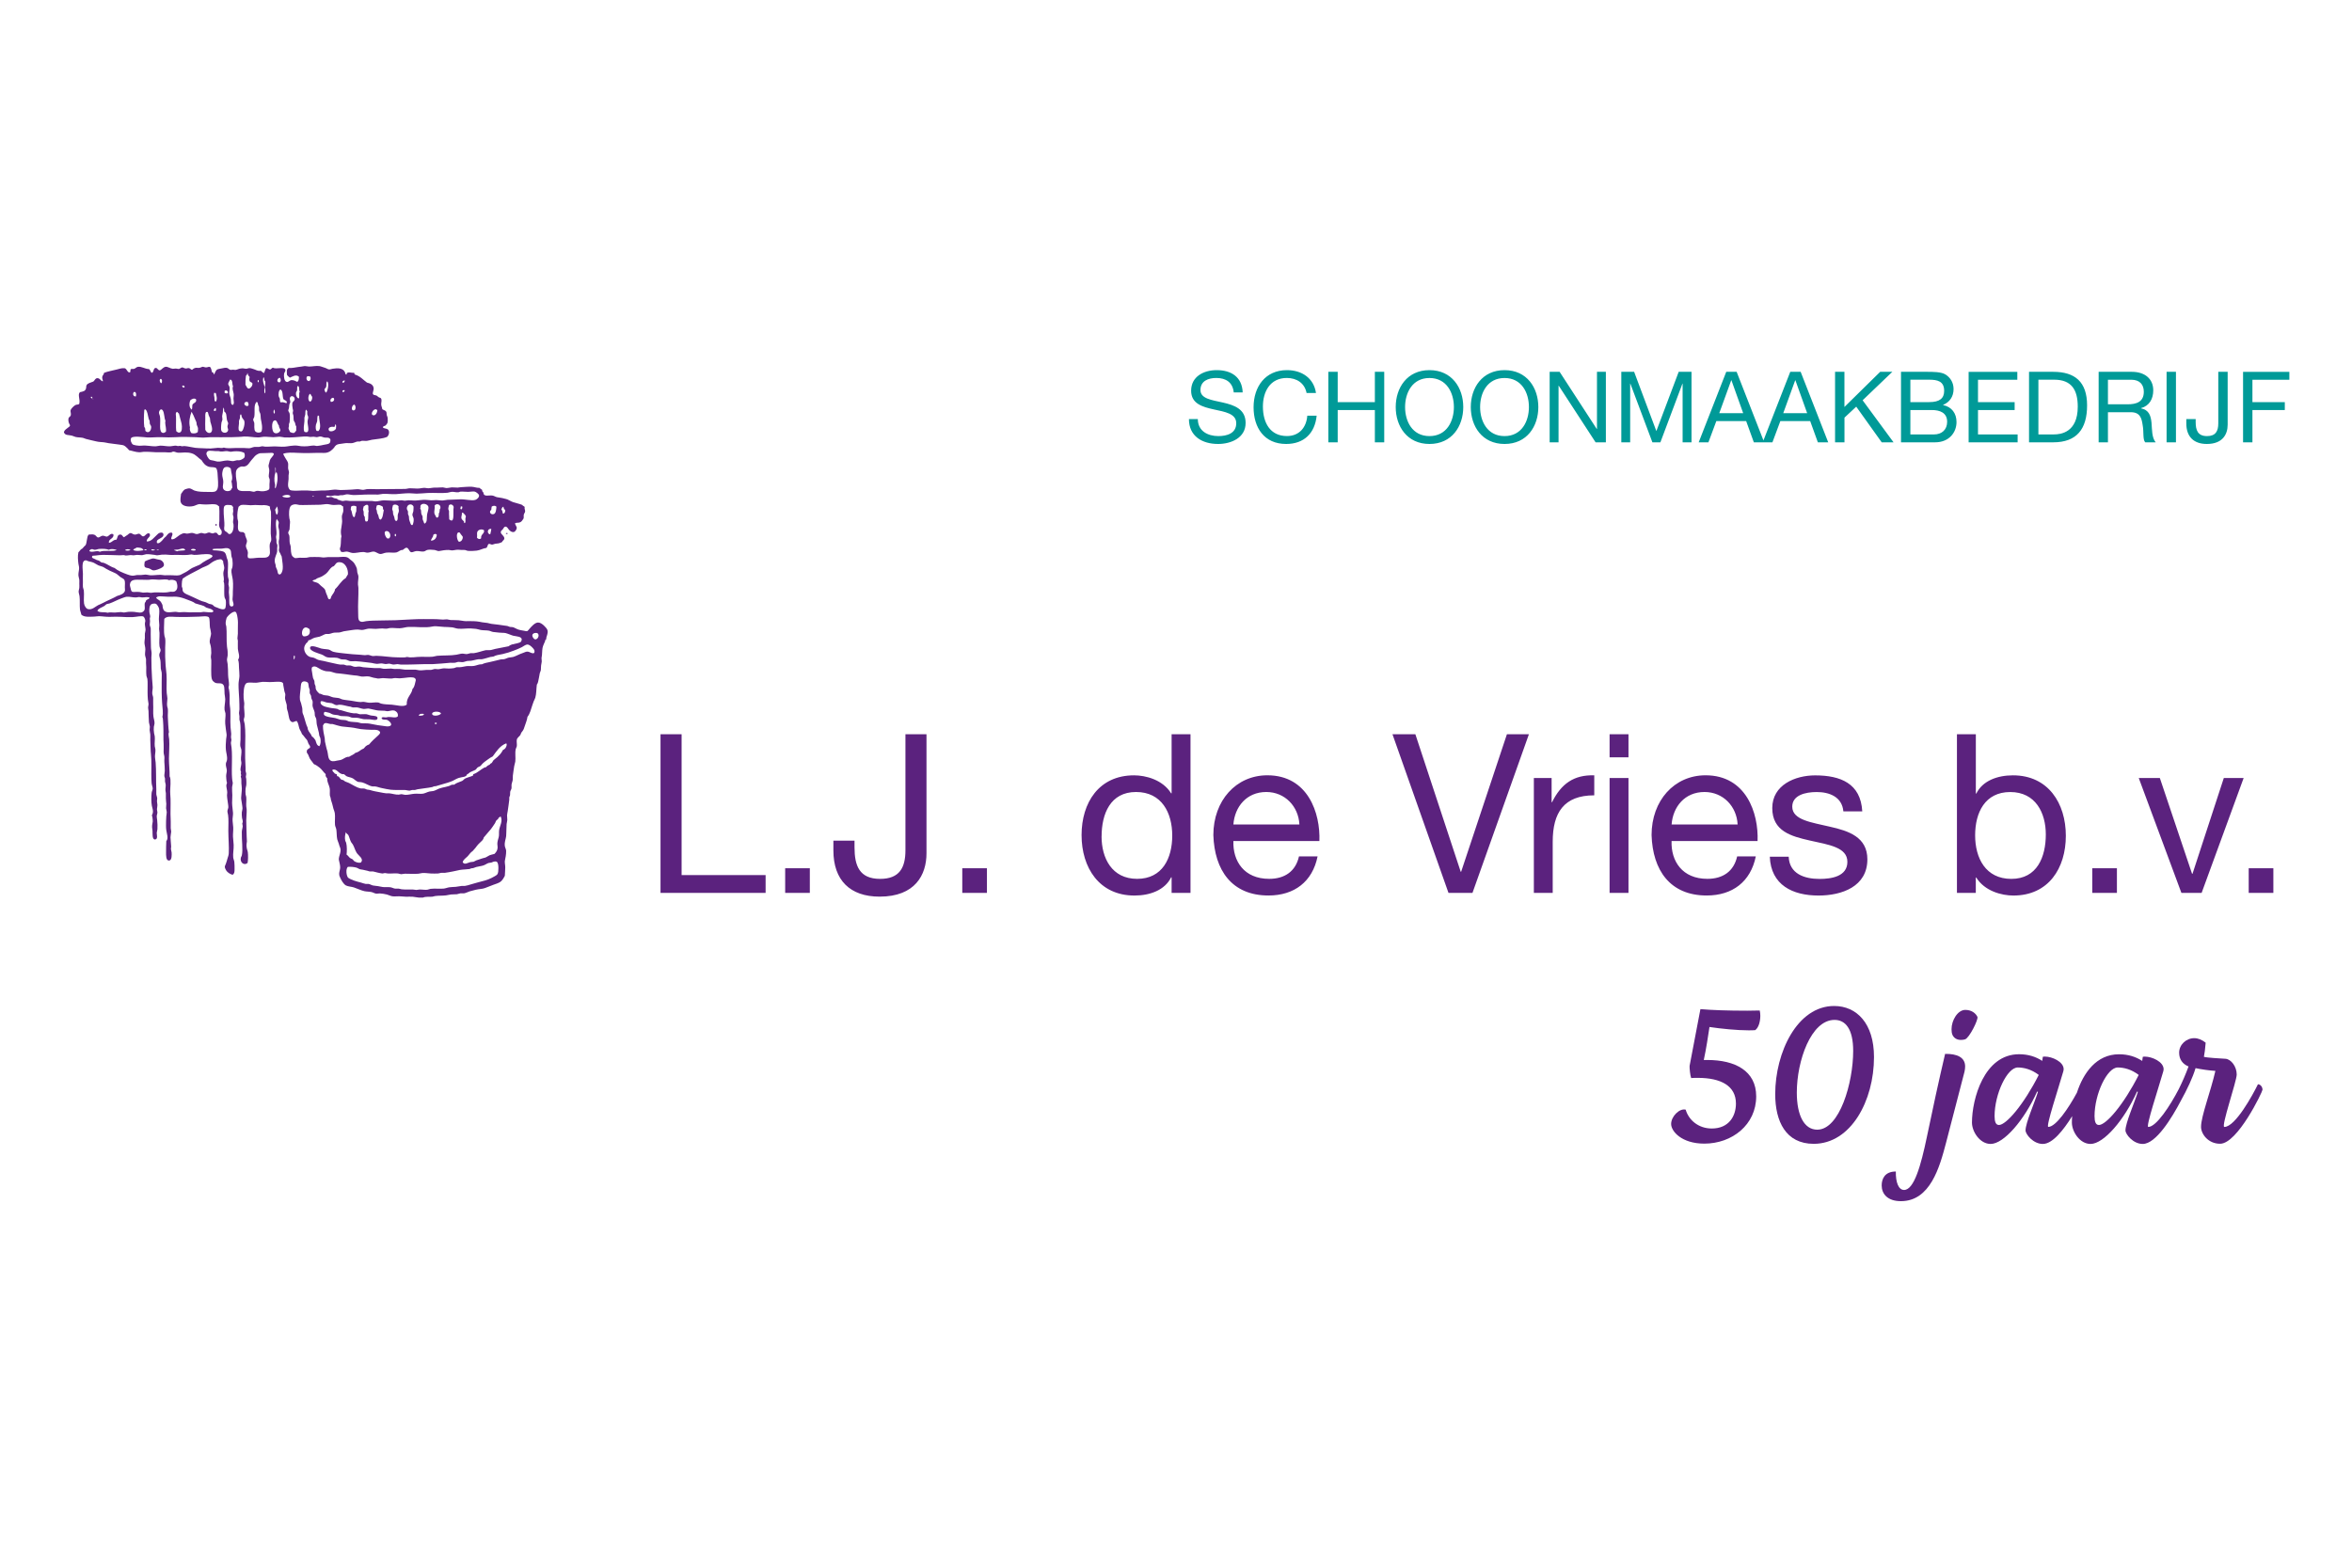
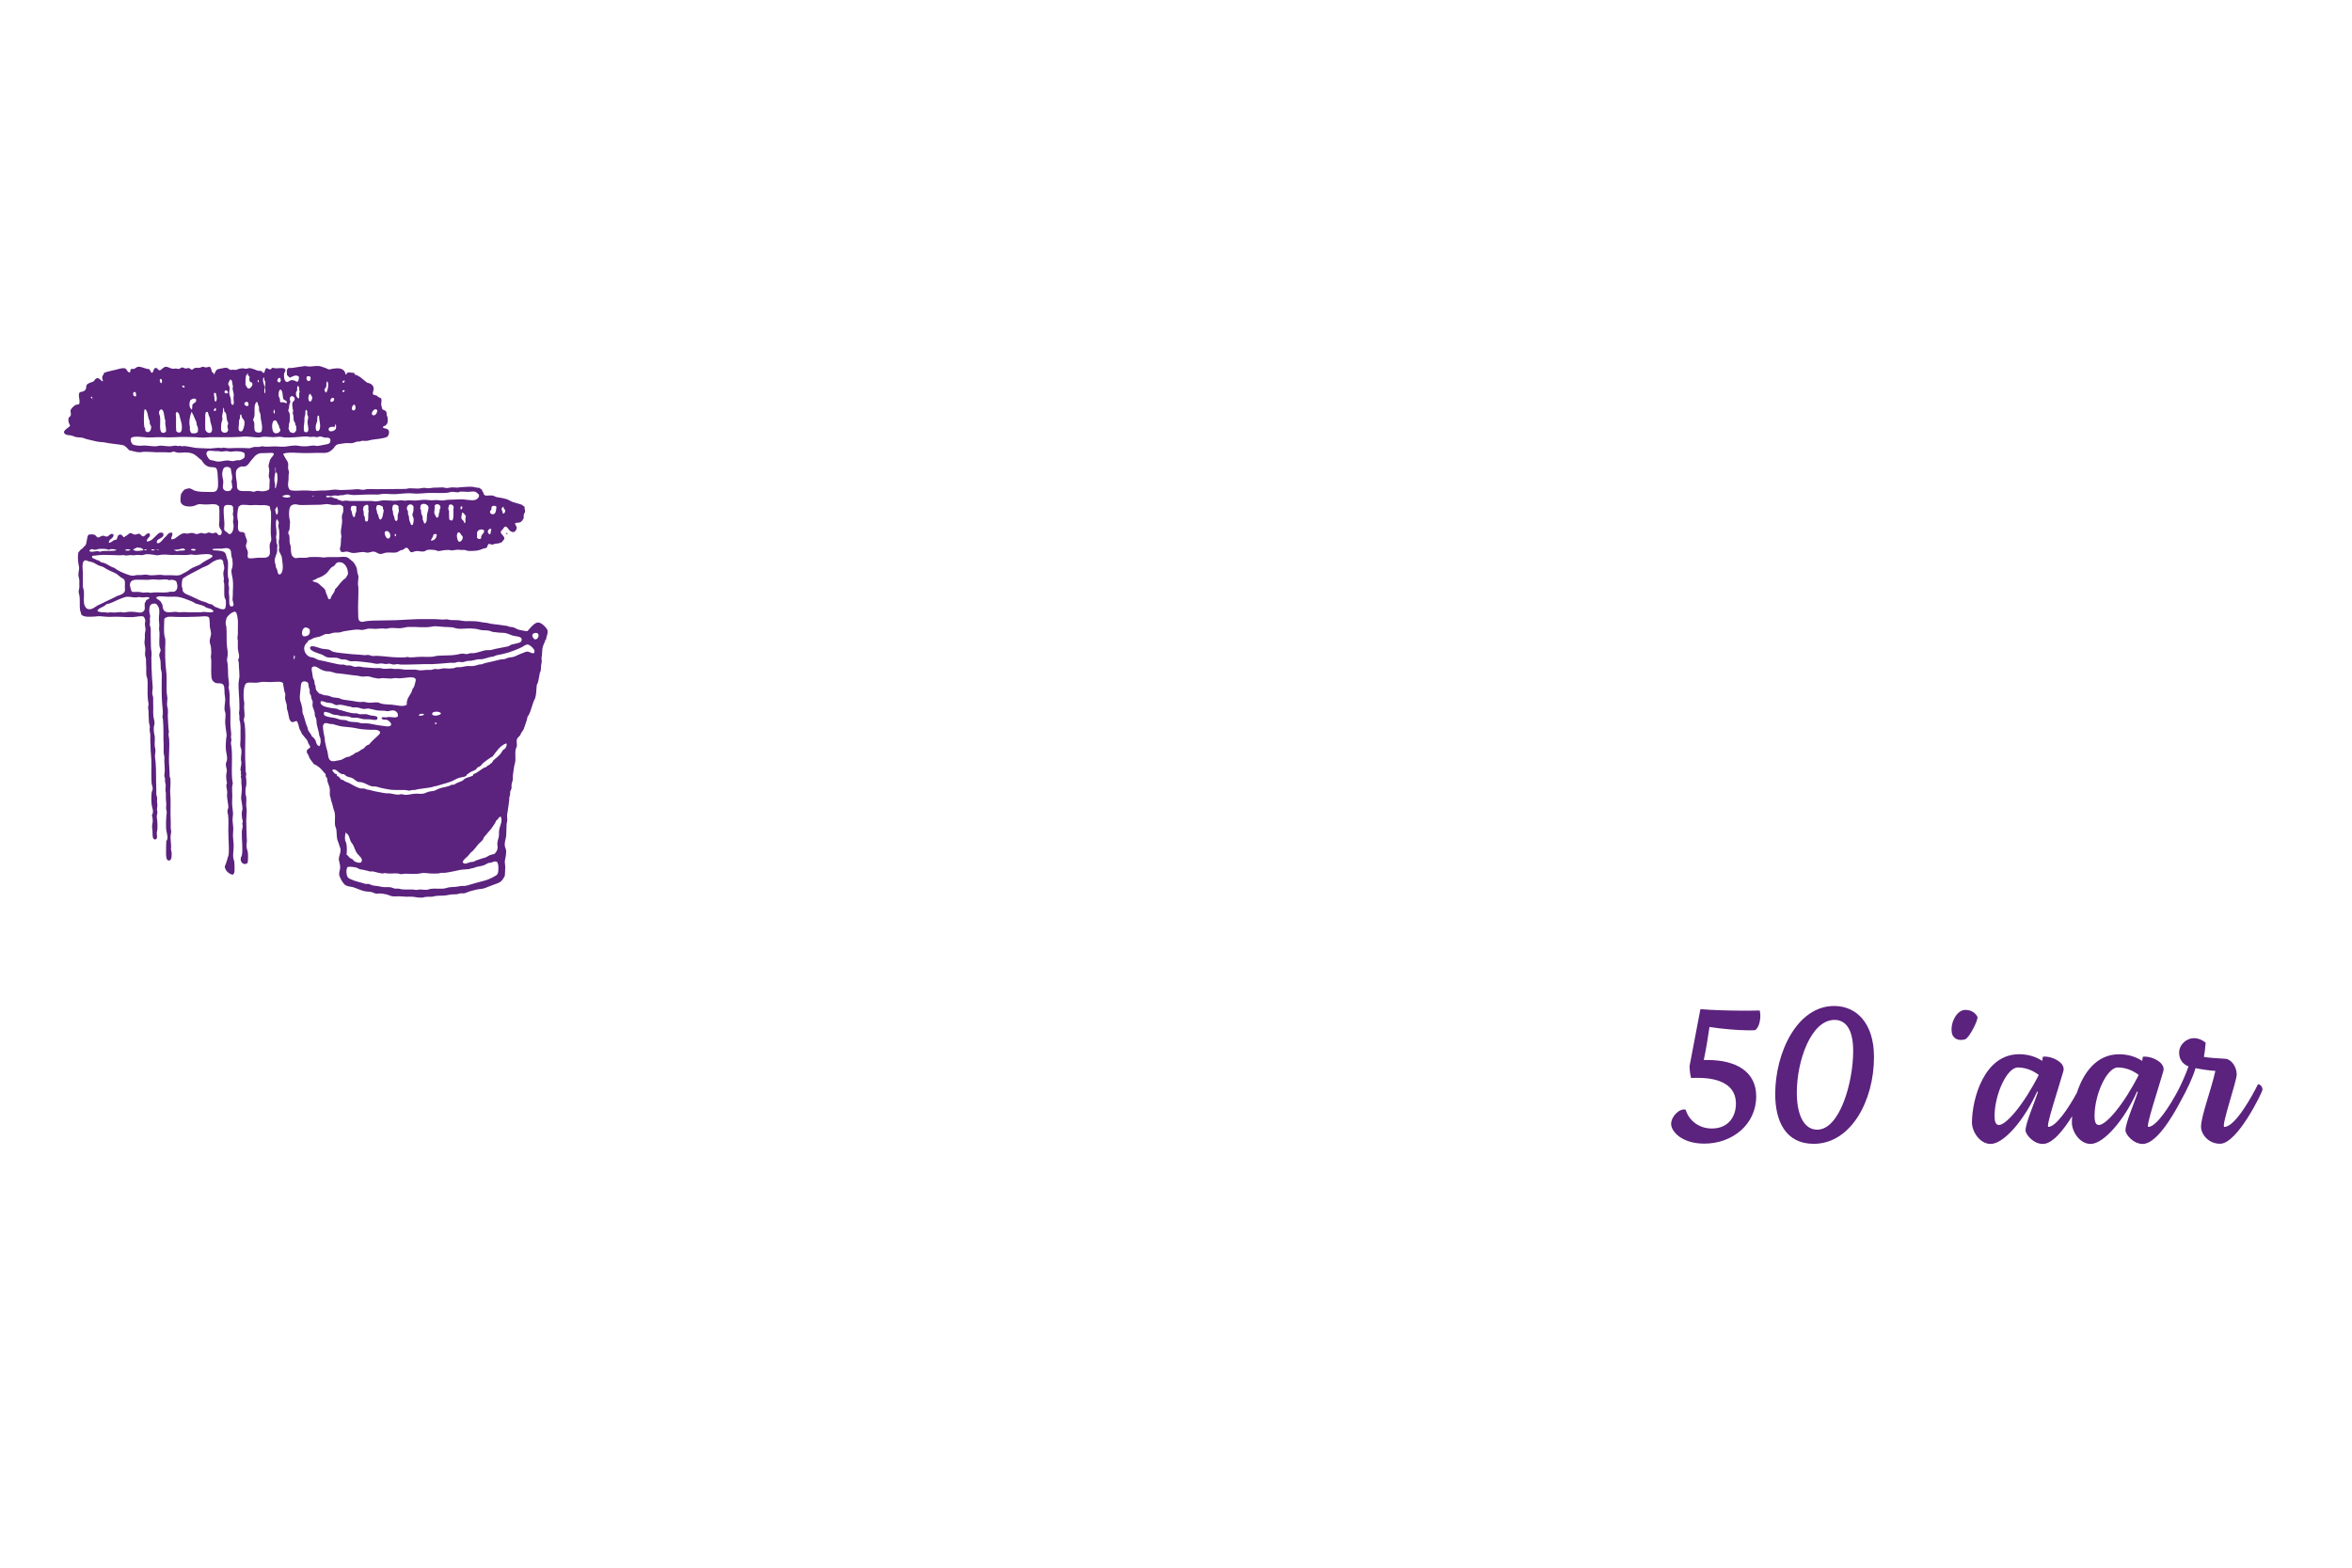
<svg xmlns="http://www.w3.org/2000/svg" id="LJ_de_Vries" data-name="LJ de Vries" width="600px" height="400px" viewBox="0 0 600 400">
  <defs>
    <style>
      .cls-1 {
        fill: #009a98;
      }

      .cls-2, .cls-3 {
        fill: #5b227e;
      }

      .cls-3 {
        fill-rule: evenodd;
      }
    </style>
  </defs>
  <g>
-     <path class="cls-2" d="M168.5,227.82h26.81v-4.54h-21.43v-35.94h-5.38v40.48ZM200.3,227.82h6.29v-6.29h-6.29v6.29ZM236.36,187.34h-5.38v29.6c0,4.48-1.53,7.31-6.47,7.31-5.27,0-6.52-3.34-6.52-8.05v-1.7h-5.39v2.49c0,7.6,4.25,11.79,11.79,11.79,9.07,0,11.96-5.56,11.96-11.05v-30.39ZM245.48,227.82h6.29v-6.29h-6.29v6.29ZM303.7,187.34h-4.82v15.08h-.12c-2.15-3.46-6.46-4.59-9.47-4.59-8.96,0-13.38,6.97-13.38,15.25s4.48,15.42,13.5,15.42c4.02,0,7.76-1.42,9.35-4.65h.12v3.97h4.82v-40.48ZM281.02,213.42c0-5.73,2.21-11.34,8.78-11.34s9.24,5.33,9.24,11.11-2.49,11.05-8.96,11.05-9.07-5.33-9.07-10.83M331.37,218.52c-.85,3.8-3.63,5.72-7.6,5.72-6.41,0-9.3-4.53-9.13-9.64h21.94c.28-7.09-2.89-16.78-13.27-16.78-7.99,0-13.78,6.46-13.78,15.25.29,8.96,4.71,15.42,14.06,15.42,6.58,0,11.23-3.52,12.53-9.98h-4.76ZM314.64,210.36c.34-4.48,3.34-8.28,8.39-8.28,4.76,0,8.22,3.68,8.45,8.28h-16.84ZM390.03,187.34h-5.61l-11.68,35.09h-.11l-11.57-35.09h-5.84l14.29,40.48h6.12l14.4-40.48ZM391.28,227.82h4.82v-13.04c0-7.42,2.84-11.85,10.6-11.85v-5.1c-5.21-.17-8.45,2.16-10.77,6.86h-.11v-6.18h-4.53v29.31ZM410.61,227.82h4.82v-29.31h-4.82v29.31ZM415.43,187.34h-4.82v5.9h4.82v-5.9ZM443.15,218.52c-.85,3.8-3.63,5.72-7.6,5.72-6.41,0-9.3-4.53-9.13-9.64h21.94c.29-7.09-2.89-16.78-13.26-16.78-8,0-13.78,6.46-13.78,15.25.28,8.96,4.71,15.42,14.06,15.42,6.58,0,11.22-3.52,12.53-9.98h-4.76ZM426.43,210.36c.34-4.48,3.34-8.28,8.39-8.28,4.76,0,8.22,3.68,8.45,8.28h-16.84ZM451.48,218.58c.28,7.26,5.84,9.92,12.42,9.92,5.95,0,12.47-2.27,12.47-9.24,0-5.67-4.76-7.26-9.58-8.33-4.48-1.08-9.58-1.65-9.58-5.1,0-2.95,3.35-3.74,6.24-3.74,3.18,0,6.46,1.19,6.8,4.93h4.82c-.4-7.14-5.55-9.18-12.02-9.18-5.1,0-10.94,2.44-10.94,8.34s4.82,7.2,9.58,8.28c4.82,1.08,9.58,1.7,9.58,5.44s-4.08,4.36-7.09,4.36c-3.97,0-7.71-1.36-7.88-5.67h-4.82ZM521.89,212.91c0,5.73-2.21,11.34-8.79,11.34s-9.24-5.33-9.24-11.11,2.49-11.05,8.96-11.05,9.07,5.33,9.07,10.82M499.21,227.82h4.82v-3.91h.12c2.15,3.46,6.46,4.59,9.47,4.59,8.96,0,13.38-6.98,13.38-15.25s-4.48-15.42-13.49-15.42c-4.03,0-7.77,1.42-9.35,4.65h-.12v-15.14h-4.82v40.48ZM533.74,227.82h6.29v-6.29h-6.29v6.29ZM572.35,198.51h-5.05l-7.99,24.44h-.11l-8.22-24.44h-5.38l10.88,29.31h5.16l10.72-29.31ZM573.65,227.82h6.29v-6.29h-6.29v6.29Z" />
-     <path class="cls-1" d="M317.01,100.13c-.15-3.96-2.94-5.69-6.63-5.69-3.28,0-6.52,1.61-6.52,5.26,0,3.3,2.89,4.13,5.76,4.76,2.88.63,5.75,1.06,5.75,3.53,0,2.6-2.39,3.28-4.56,3.28-2.73,0-5.24-1.31-5.24-4.34h-2.27c0,4.39,3.4,6.35,7.43,6.35,3.27,0,7.03-1.53,7.03-5.36,0-3.53-2.87-4.54-5.74-5.2-2.9-.65-5.78-.98-5.78-3.2,0-2.34,2.02-3.08,4.03-3.08,2.47,0,4.19,1.11,4.46,3.68h2.26ZM335.71,100.28c-.56-3.83-3.65-5.84-7.4-5.84-5.55,0-8.52,4.25-8.52,9.47s2.72,9.37,8.31,9.37c4.54,0,7.33-2.72,7.78-7.21h-2.39c-.22,2.97-2.04,5.19-5.19,5.19-4.31,0-6.13-3.43-6.13-7.54,0-3.76,1.81-7.28,6.1-7.28,2.5,0,4.54,1.29,5.04,3.83h2.39ZM338.86,112.86h2.39v-8.24h9.48v8.24h2.39v-17.99h-2.39v7.74h-9.48v-7.74h-2.39v17.99ZM356.05,103.86c0,4.89,2.89,9.42,8.61,9.42s8.62-4.53,8.62-9.42-2.89-9.42-8.62-9.42-8.61,4.53-8.61,9.42M358.44,103.86c0-3.63,1.84-7.41,6.22-7.41s6.23,3.78,6.23,7.41-1.84,7.41-6.23,7.41-6.22-3.78-6.22-7.41M375.2,103.86c0,4.89,2.89,9.42,8.62,9.42s8.61-4.53,8.61-9.42-2.89-9.42-8.61-9.42-8.62,4.53-8.62,9.42M377.58,103.86c0-3.63,1.84-7.41,6.23-7.41s6.22,3.78,6.22,7.41-1.84,7.41-6.22,7.41-6.23-3.78-6.23-7.41M395.33,112.86h2.26v-14.44h.05l9.4,14.44h2.62v-17.99h-2.27v14.59h-.05l-9.48-14.59h-2.54v17.99ZM413.6,112.86h2.26v-14.97h.05l5.62,14.97h2.04l5.62-14.97h.05v14.97h2.27v-17.99h-3.27l-5.7,15.12-5.67-15.12h-3.27v17.99ZM433.35,112.86h2.47l2.02-5.42h7.61l1.96,5.42h2.64l-7.03-17.99h-2.65l-7.03,17.99ZM441.64,97.03h.05l3,8.39h-6.1l3.05-8.39ZM449.68,112.86h2.47l2.02-5.42h7.61l1.96,5.42h2.64l-7.03-17.99h-2.65l-7.03,17.99ZM457.96,97.03h.05l3,8.39h-6.1l3.05-8.39ZM468.14,112.86h2.39v-6.3l3-2.8,6.5,9.1h3.02l-7.89-10.73,7.58-7.26h-3.1l-9.12,8.97v-8.97h-2.39v17.99ZM487.34,104.62h5.47c2.02,0,3.91.66,3.91,3,0,1.97-1.31,3.23-3.38,3.23h-6v-6.23ZM484.95,112.86h8.69c3.58,0,5.47-2.52,5.47-5.17,0-2.22-1.21-3.88-3.42-4.33v-.05c1.66-.68,2.67-2.12,2.67-4.03,0-1.77-.93-3.05-2.12-3.76-1.08-.65-3.17-.65-4.76-.65h-6.53v17.99ZM487.34,96.88h4.79c2.06,0,3.83.35,3.83,2.84,0,1.9-1.11,2.88-3.83,2.88h-4.79v-5.72ZM502.21,112.86h12.49v-2.01h-10.11v-6.23h9.35v-2.01h-9.35v-5.72h10.03v-2.01h-12.42v17.99ZM517.61,112.86h6.17c6,0,8.64-3.4,8.64-9.42s-3.1-8.57-8.64-8.57h-6.17v17.99ZM520,96.88h4.04c4.41,0,6,2.59,6,6.88,0,6.63-4.41,7.08-6.05,7.08h-3.99v-13.96ZM537.74,103.16v-6.27h5.95c2.24,0,3.2,1.31,3.2,3.07,0,2.62-1.91,3.2-4.16,3.2h-4.99ZM535.35,112.86h2.39v-7.68h5.85c2.32,0,2.75,1.49,3,3.25.35,1.76-.02,3.7.66,4.43h2.67c-1.01-1.23-.91-3.2-1.06-4.96-.18-1.77-.6-3.3-2.69-3.71v-.05c2.17-.6,3.13-2.39,3.13-4.56,0-2.87-2.09-4.71-5.47-4.71h-8.46v17.99ZM552.7,112.86h2.39v-17.99h-2.39v17.99ZM568.28,94.87h-2.39v13.15c0,1.99-.68,3.25-2.87,3.25-2.35,0-2.9-1.48-2.9-3.58v-.76h-2.39v1.11c0,3.37,1.89,5.24,5.24,5.24,4.03,0,5.31-2.47,5.31-4.91v-13.51ZM572.21,112.86h2.39v-8.24h8.26v-2.01h-8.26v-5.72h9.42v-2.01h-11.81v17.99Z" />
-   </g>
+     </g>
  <path class="cls-2" d="M426.31,286.79c0-1.95,2.15-4.06,3.71-3.66.75,2.61,3.21,4.81,6.66,4.81,4.36,0,6.16-3.16,6.16-6.36,0-4.51-3.81-6.56-9.72-6.56-.55,0-1.15,0-1.7.05-.25-.6-.45-2.66-.4-3.11l2.76-14.48c2.81.25,6.96.4,11.97.4l3.16-.05c.1.4.15.9.15,1.35,0,1.4-.4,3.01-1.3,3.66-.5.05-1.05.05-1.7.05-2.96,0-6.96-.4-9.97-.85-.35,2.3-.8,5.41-1.45,8.42h.95c7.01,0,12.42,2.76,12.42,9.27,0,7.26-6.16,12.07-13.23,12.07-5.81,0-8.47-3.16-8.47-5.01Z" />
  <path class="cls-2" d="M452.86,279.17c0-10.62,5.61-22.49,15.03-22.49,5.76,0,10.17,4.46,10.17,13.03,0,11.17-5.91,22.14-15.38,22.14-7.11,0-9.82-5.71-9.82-12.68ZM472.75,268.15c0-5.66-2-7.92-4.76-7.92-6.01,0-9.62,10.47-9.62,18.54,0,5.86,1.9,9.47,5.21,9.47,5.71,0,9.17-11.97,9.17-20.09Z" />
  <g>
-     <path class="cls-2" d="M496.2,268.9c-1.5,6.36-3.31,14.68-4.66,21.24-1.5,7.21-3.26,13.48-5.81,13.48-1.4,0-2.15-1.9-2.1-4.71-2.91,0-3.61,2-3.61,3.56,0,2.15,1.5,4.01,4.91,4.01,7.46,0,9.87-8.62,11.52-14.93l4.71-18.14c.1-.45.15-.95.15-1.3,0-2.3-2-3.26-5.11-3.21Z" />
    <path class="cls-2" d="M504.46,259.48c-.45-.95-1.5-1.8-3.11-1.8-1.95,0-3.51,2.66-3.51,4.91,0,.55.05,1.05.25,1.5.45.9,1.25,1.25,2.15,1.25.4,0,.75-.05,1.05-.15,1.05-.3,3.41-5.01,3.16-5.71Z" />
    <path class="cls-2" d="M576,276.67c-1.3,2.66-5.76,10.87-8.57,10.87-.9,0,3.16-11.67,3.16-13.38,0-2.05-1.45-3.91-2.86-4.01-1.55-.1-4.61-.25-5.51-.5.2-1,.3-1.9.45-3.61-.95-.75-1.95-1.15-2.91-1.15-2.1,0-3.86,1.7-3.86,3.71,0,1.7.9,2.91,2.4,3.51-.71,1.95-1.58,3.95-2.51,5.81-2.17,4.19-5.71,9.62-7.76,9.62-.7,0,2.61-9.92,3.81-14.13.05-.2.1-.4.1-.6,0-1.9-2.96-3.21-4.76-3.21-.15,0-.35,0-.55.05l-.15,1.05c-1.6-1.05-3.56-1.7-5.91-1.7-5.8,0-9.12,4.81-10.75,9.81-2.18,4.03-5.38,8.72-7.29,8.72-.7,0,2.61-9.92,3.81-14.13.05-.2.1-.4.1-.6,0-1.9-2.96-3.21-4.76-3.21-.15,0-.35,0-.55.05l-.15,1.05c-1.6-1.05-3.56-1.7-5.91-1.7-8.97,0-12.02,11.52-12.02,17.43,0,2.3,2,5.46,4.76,5.46,3.36,0,8.62-6.11,11.87-13.38l.2.1c-.85,2.76-3.16,7.92-3.16,9.82,0,1,1.95,3.46,4.41,3.46s5.23-3.48,7.48-7.09c-.05.58-.07,1.13-.07,1.63,0,2.3,2,5.46,4.76,5.46,3.36,0,8.62-6.11,11.87-13.38l.2.1c-.85,2.76-3.16,7.92-3.16,9.82,0,1,1.95,3.46,4.41,3.46,3.36,0,7.43-6.63,9.76-11.1,1.56-2.79,3-5.86,3.71-8.24,1.45.3,3.41.6,5.06.7-1.2,5.26-3.66,11.57-3.66,14.28,0,1.8,1.8,4.31,4.86,4.31,4.46,0,10.82-13.28,10.82-13.78,0-.65-.45-1.4-1.2-1.4ZM509.92,287.04c-.8,0-1.1-.85-1.1-2.25,0-5.66,3.21-12.42,5.91-12.42,1.55,0,3.46.45,5.36,1.9-3.86,7.62-8.32,12.78-10.17,12.78ZM535.42,287.04c-.8,0-1.1-.85-1.1-2.25,0-5.66,3.21-12.42,5.91-12.42,1.55,0,3.46.45,5.36,1.9-3.86,7.62-8.32,12.78-10.17,12.78Z" />
  </g>
  <g>
-     <path class="cls-3" d="M54.98,133.71c.22-.03.23.15.4.17-.08.12-.15.27-.4.23-.06-.16-.06-.24,0-.4Z" />
    <path class="cls-3" d="M129.42,135.98c.06.18,0,.13,0,.34-.19,0-.19-.18-.4-.17.05-.14.23-.15.4-.17Z" />
-     <path class="cls-3" d="M36.93,144.63c-.2-.38-.07-.93,0-1.36.39-.25,1.21-.56,1.81-.73.46-.13.83.03,1.36.17.35.09.75.12.96.23.34.17.88.72.74,1.36-.12.51-1.49,1.04-2.21,1.19-.82.17-.96-.24-1.53-.45-.45-.17-.87-.09-1.13-.4Z" />
    <path class="cls-3" d="M107.92,229.03h-1.02c-.56-.05-1.09-.17-1.64-.23-.57-.05-1.13.02-1.7,0-.57-.02-1.17-.1-1.75-.11-.58-.02-1.16.08-1.7,0-.5-.07-.94-.33-1.41-.45-.56-.14-1.24-.26-1.81-.28-.31-.01-.6.09-.9.06-.39-.04-.77-.3-1.19-.4-.61-.14-1.26-.11-1.81-.23-.86-.18-1.86-.68-2.71-.96-.61-.2-1.53-.23-2.04-.51-.61-.34-1.2-1.33-1.53-2.15-.08-.19-.15-.37-.17-.51-.1-.64.18-1.17.23-1.75.04-.52-.11-1.2-.23-1.7-.03-.16-.11-.38-.11-.57,0-.92.78-2.06.28-3.11-.11-.23-.18-.48-.28-.85-.11-.39-.31-.74-.4-1.13-.17-.8-.11-1.64-.23-2.49-.06-.4-.3-.77-.34-1.19-.1-1.02.1-2.06-.06-3.06-.05-.34-.23-.72-.34-1.07-.11-.37-.2-.75-.28-1.13-.08-.38-.24-.7-.34-1.08-.05-.19-.05-.41-.11-.62-.05-.18-.15-.33-.17-.51-.08-.64.06-1.3-.06-1.92-.16-.86-.71-1.58-.62-2.49-.22-.27-.51-.47-.4-1.07-.57-.49-.94-1.17-1.53-1.64-.44-.35-.89-.69-1.47-.91-.36-.56-.73-.88-1.07-1.47-.15-.26-.23-.63-.4-.96-.18-.36-.42-.39-.34-.91.05-.33.11-.33.4-.57.24-.2.41-.15.45-.45.04-.31-.32-.61-.45-.91-.14-.3-.2-.68-.4-.96-.46-.44-.78-1.03-1.25-1.47-.12-.51-.5-.93-.68-1.47-.2-.61-.23-1.31-.62-1.81-.52-.06-.78.38-1.24.23-.76-.25-.79-1.53-1.02-2.49-.08-.35-.24-.66-.28-1.02-.04-.34.02-.65-.06-.96-.12-.51-.36-1.1-.4-1.53-.04-.39.1-.8.06-1.13-.03-.19-.17-.44-.23-.74-.1-.5-.19-1.01-.28-1.53-.05-.25.04-.41-.17-.62-.47-.47-2.26-.15-3.34-.17-.65,0-1.22-.09-1.75-.06-.62.04-1.16.21-1.7.23-.83.03-1.89-.19-2.43.11-.76.43-.78,2.63-.73,3.79.02.48.15.93.17,1.36.01.34-.06.66-.06.96.02.87.17,1.5.11,2.43-.02.27-.18.52-.17.79.01.41.18.73.23,1.13.23,1.86.15,4.09.11,6.17-.03,1.56,0,3.36.11,5.15.01.21-.03.43,0,.62.03.25.16.49.17.74.01.25-.11.52-.11.79,0,.06.1.28.11.51.02.52.07,1.14,0,1.64-.04.3-.15.55-.17.85-.03.45-.05.96,0,1.41.03.25.14.48.17.74.08.77-.05,1.56,0,2.32.02.29.1.56.11.85.04.93-.11,1.84-.11,2.77,0,1.4.1,2.87.11,4.13,0,.4.07.85.06,1.24-.02.33-.12.62-.11.91,0,.33.05.65.11.96.05.27.19.53.23.85.1.81.08,2.14-.06,2.77-.95.77-2.04-.23-1.7-1.41.04-.14.18-.29.23-.51.34-1.51-.06-3.94,0-6,.01-.53.21-1.02.23-1.47,0-.22-.12-.5-.11-.73,0-.09.11-.22.11-.28.05-.45-.11-.68-.17-1.07-.07-.48-.09-1.08-.06-1.47.03-.32.16-.6.17-.91.01-.46-.12-1-.17-1.47-.05-.48-.19-.9-.17-1.36.03-.8.18-1.57.17-2.32,0-.43-.08-.88-.11-1.3-.04-.62.08-1.17-.17-1.75.24-.31.02-.61,0-.91,0-.05.11-.15.11-.17,0-.12-.16-.36-.17-.62-.02-.6.23-1.21.23-1.81,0-.25-.1-.49-.11-.74-.05-.84.21-1.77.11-2.55-.05-.37-.25-.71-.28-1.07-.05-.5.05-1.06.06-1.58.01-.53,0-1.06,0-1.58,0-.92.04-1.91-.11-2.83-.04-.22-.14-.42-.17-.62-.04-.27.02-.59,0-.9-.02-.28-.11-.59-.11-.85,0-.3.11-.61.11-.91,0-.86-.01-1.77-.06-2.72-.05-1.23-.19-2.52-.17-3.73.01-.69.2-1.37.23-2.04.02-.68-.08-1.41-.11-2.09-.04-.72.01-1.43-.23-2.09.58-.81.02-1.81-.06-2.77-.05-.62.03-1.43,0-2.09,0-.19-.11-.39-.11-.57,0-.4.1-.79.11-1.19,0-.41.01-.84,0-1.24-.02-.78.06-1.51,0-2.15-.07-.73-.22-2.05-.62-2.21-.65-.26-2.05,1.07-2.26,1.58-.12.3-.26,1.04-.23,1.47.02.25.14.48.17.74.16,1.43-.02,3.45.17,5.09.02.17.02.31.06.45.09.34.15,1.33.11,1.81-.03.36-.16.67-.17.96-.02.41.12.8.17,1.25.09.84.09,1.8.11,2.72.02.88.25,1.77.23,2.6,0,.22-.13.46-.11.68,0,.13.09.32.11.45.07.42.15,1.04.17,1.53.03.93-.07,1.97.06,2.72.27,1.55.03,3.62.17,5.43.04.55.14,1.11.17,1.64.01.28-.06.56-.06.85,0,.26.12.49.11.73-.01.3-.18.61-.11.96.5,2.52.06,6.32.28,8.82.02.19.03.39.06.57.02.18.1.39.11.57.02.37-.15.74-.17,1.13-.03.65.04,1.35.06,2.04.01.65-.07,1.34-.06,1.98.02.85.17,1.66.23,2.49.04.53-.09,1.05-.11,1.58-.02.68.13,1.4.17,2.15.04.77-.09,1.58-.06,2.38.04.72.14,1.41.17,2.09.05,1.13-.22,2.22-.11,3.22.04.4.24.76.28,1.13.07.59.06,1.29.06,1.87,0,.64-.03,1.15-.51,1.41-.58-.14-1.32-.59-1.64-1.13-.13-.21-.34-.64-.34-.91,0-.19.18-.52.28-.79.18-.49.29-.91.45-1.47.11-.37.25-.65.28-1.19.1-1.67-.1-3.68-.11-5.71,0-1.4.1-2.89-.06-4.02-.05-.37-.18-.67-.17-1.02.01-.35.2-.64.23-.96.02-.18-.03-.48-.06-.74-.07-.63-.25-1.5-.28-2.32,0-.25.07-.54.06-.79-.02-.6-.24-1.2-.23-1.75,0-.23.16-.47.17-.68,0-.11-.1-.26-.11-.4-.04-.44-.11-.87-.11-1.3,0-.52.19-1.03.17-1.47-.02-.49-.32-1.16-.23-1.75.05-.31.24-.57.28-.91.12-.9-.21-1.77-.28-2.55-.08-.86-.03-1.8.06-2.77.03-.39.17-.83.11-1.24-.12-.88-.27-1.78-.34-2.66-.08-.97.14-1.91.06-2.66-.03-.25-.19-.55-.23-.85-.1-.83.16-1.79.17-2.77,0-.41-.14-.89-.17-1.36-.08-1.26.1-2.29-.73-2.6-.46-.17-1.05,0-1.53-.17-.34-.12-.45-.31-.73-.51-.32-.47-.34-.78-.4-1.53-.06-.85,0-1.73,0-2.77,0-.34.02-.69,0-1.02-.02-.31-.12-.58-.11-.85,0-.35.11-.66.11-.96,0-.67-.04-1.62-.28-2.32-.05-.14-.1-.26-.11-.4-.08-.78.32-1.6.34-2.21,0-.06-.05-.29-.06-.45-.02-.39-.13-.59-.23-1.13-.1-.62,0-2.27-.28-2.6-.38-.44-1.91-.19-2.6-.17-1.9.07-3.98.13-5.94.06-1.13-.04-2.21-.23-2.83.51,0,1.46-.2,2.97.06,4.41.04.21.14.36.17.57.11.72.02,1.54,0,2.32-.03,1.58-.01,3.09.11,4.58.06.75.17,1.52.23,2.26.12,1.63-.07,3.38.06,4.81.04.45.16.92.17,1.36,0,.63-.17,1.24-.06,1.98.04.23.14.43.17.68.08.69-.04,1.38,0,2.09.08,1.36.11,2.7.28,3.85-.24.53,0,1.08.06,1.81.11,1.54-.05,3.24-.06,4.92,0,1.58.21,3.13.17,4.53.27.45.23,1.15.23,1.92,0,.82-.14,1.72-.06,2.66.15,1.57.05,3.15.06,5.03,0,.63.05,1.24.06,1.87,0,.59-.02,1.2,0,1.75.01.33.13.65.11.96-.02.4-.17.94-.17,1.36,0,.69.15,1.58.17,2.38,0,.2-.07.44-.06.62.02.32.16.6.17.85.03.58.12,2.03-.62,2.09-.85.07-.79-1.36-.79-2.09,0-1.06.01-1.92.06-2.88.61-.63.12-1.92,0-2.77-.11-.73-.06-1.54-.06-2.32,0-.42.02-.82.06-1.24.03-.35.12-.75.11-1.08-.01-.33-.15-.66-.17-.96-.02-.38.08-.74.06-1.13-.03-.41-.1-.85-.11-1.41-.01-.43.02-.88,0-1.3-.01-.25-.1-.48-.11-.74-.03-.49.1-1,.06-1.47-.03-.27-.14-.52-.17-.79-.03-.23.03-.5,0-.74-.03-.21-.15-.41-.17-.62-.03-.44.11-.92.11-1.36,0-.79-.06-1.5-.11-2.26-.04-.58.1-1.22-.06-1.7-.15-.47-.15-1.16-.11-1.81.04-.71-.05-1.44-.06-2.15,0-1.66.02-3.33-.11-4.86-.03-.35-.02-.66-.17-.96.28-1.03.01-2.33-.06-3.56-.05-.88-.11-1.8-.11-2.72,0-.85.02-1.69,0-2.55-.02-.83.06-1.68,0-2.49-.03-.33-.19-.66-.23-1.02-.06-.65,0-1.46-.11-2.15-.1-.56-.32-.99-.28-1.41.03-.43.35-.73.34-1.13,0-.3-.24-.68-.28-1.02-.13-.96.03-2.3,0-3.39,0-.34-.11-.68-.11-1.02,0-.33.06-.65.06-.96,0-.51-.11-1.01-.11-1.53,0-.85.21-1.82.06-2.66-.08-.45-.59-1.16-.79-1.25-.36-.15-.95-.04-1.19.11-.46.29-.56,1.1-.51,1.92.03.41.21.82.23,1.19,0,.19-.1.38-.11.57,0,.2.05.43.06.62,0,.38-.1.76-.06,1.07.04.26.2.48.23.74.04.47-.02,1,0,1.53.03,1.1.03,2.25.06,3.34.01.56.17,1.09.17,1.58,0,.32-.06.66-.06,1.07,0,1.82.05,3.25.17,5.26.04.74.14,1.51.17,2.26.02.54-.15,1.1-.11,1.64.03.39.21.7.23,1.08.03.5-.04,1.04,0,1.58.07,1.04-.06,2.17.06,3.17.07.61.33,1.21.28,1.81-.03.31-.13.57-.17.85-.06.46-.03,1.06.06,1.64.04.25.14.51.17.79.09.8-.08,1.66,0,2.49.03.3.15.56.17.85.05.63-.14,1.29-.11,1.92.02.46.13.94.17,1.41.17,2.15.06,4.55.17,6.84.02.41-.03.83,0,1.24.03.36.21.71.23,1.07.01.24-.07.48-.06.74.02.32.1.65.11.96.01.41-.12.78-.11,1.19,0,.23.12.45.11.68,0,.36-.17.68-.17,1.02,0,.32.08.65.11.96.08.74.11,1.6.06,2.32-.02.32-.15.6-.17.91-.02.42.36,1.63-.4,1.7-.83.08-.63-1.52-.68-2.21-.02-.34-.1-.66-.11-.91-.03-.7.16-1.12.17-1.47.01-.57-.11-1.31-.23-1.58.19-.28.28-.64.28-1.02,0-.47-.19-.9-.28-1.41-.17-.96-.16-2.25-.06-3.28.04-.39.28-.77.28-1.13,0-.36-.24-.88-.28-1.36-.11-1.42-.06-3.08-.06-4.47,0-1.05-.01-1.93-.11-2.94-.02-.22-.06-.45-.06-.68,0-.87-.11-1.85-.11-3.06,0-.43.03-.88,0-1.3-.03-.39-.15-.75-.17-1.13-.01-.28.08-.57.06-.85-.03-.36-.19-.7-.23-1.08-.09-.95-.07-2.1-.11-2.88-.02-.3-.11-.63-.11-.91,0-.32.14-.63.11-.96-.03-.35-.13-.68-.17-1.13-.1-1.16-.07-2.52-.06-3.73,0-.48,0-1.05-.06-1.47-.04-.26-.19-.49-.23-.73-.1-.74-.06-1.56-.06-2.26,0-.36-.04-.71-.06-1.07-.02-.34.04-.7,0-1.02-.04-.3-.19-.61-.23-.9-.07-.51.05-1.01.06-1.53,0-.6-.21-1.19-.23-1.75-.01-.37.09-.79.11-1.19.02-.39-.04-.78,0-1.13.03-.31.16-.59.17-.91.01-.45-.18-1.09-.17-1.64,0-.28.13-.5.11-.74-.03-.37-.27-.89-.45-1.02-.44-.3-1.83.07-2.72.11-1.09.05-2.16-.01-2.94-.06-.88-.05-1.87-.04-2.88,0-.51.02-.93-.02-1.41-.06-.48-.03-.99-.11-1.41-.11-.38,0-.81.1-1.24.11-1.2.03-2.55.2-3.28-.51-.06-.45-.29-.89-.34-1.36-.11-1.02.02-2.27-.11-3.34-.06-.46-.25-.84-.23-1.25.02-.29.14-.57.17-.85.04-.35,0-.76,0-1.13,0-.32.03-.68,0-.96-.05-.42-.22-.81-.23-1.24-.01-.68.24-1.36.17-1.98-.03-.3-.13-.58-.17-.91-.11-.92-.21-1.89,0-2.88.29-.23.42-.56.73-.79.1-.07.19-.09.28-.17.16-.14.29-.34.45-.51.19-.2.35-.27.45-.51.15-.36.18-.87.28-1.3.1-.43.1-.92.45-1.24.61,0,.92-.15,1.47.06.4.15.53.64.91.68.39.03.73-.45,1.24-.45.34,0,.77.27,1.02.23.54-.1.95-1.05,1.64-.57.26,1.12-1.32,1.11-1.13,2.15.84-.06,1-.81,1.92-.79.28-.45.21-1.22.85-1.3.67-.08.6.45,1.07.68.28-.24.58-.38.85-.57.27-.19.5-.5.85-.51.29-.01.58.37,1.07.4.38.02.81-.27,1.07-.23.44.07.63.71,1.08.68.53-.04.84-1,1.58-.74.58.87-.87,1.21-.68,2.04,1.16.04,1.8-1,2.6-1.7.11-.1.32-.32.45-.4.29-.17,1.07-.35,1.19.23.12.62-.47.88-.9,1.13-.44.25-.95.43-.74,1.13.48.22.81-.18,1.07-.4.32-.26.52-.61.79-.9.14-.15.31-.23.45-.4.33-.38.72-1.11,1.53-.91.37.52-.37,1.1-.17,1.64.56.15,1-.26,1.36-.51.41-.29.75-.6,1.19-.79.15-.07.43-.21.62-.23.26-.02.56.12.85.11.46-.01.87-.22,1.36-.17.42.04.71.29,1.13.28.39,0,.74-.28,1.13-.28.31,0,.63.18.91.17.39-.02.72-.28,1.07-.28.24,0,.57.22.91.23.27,0,.49-.28.91-.17.4.11.34.65.85.62.48-.03.67-.59.51-1.13-.06-.2-.27-.38-.34-.51-.15-.27-.23-.5-.28-.79-.06-.34.05-.74.06-1.19,0-.38-.02-.78,0-1.19.03-.86.02-1.73-.06-2.55-.23-.04-.29-.25-.45-.34-.42-.24-1.21-.24-1.92-.17-.68.07-1.34.05-1.98,0-.25-.02-.45-.07-.68-.06-.54.04-1.01.39-1.58.51-1.3.27-2.84.02-3.17-.96-.21-.62-.01-1.5.06-2.15.31-.34.53-.95,1.08-1.19.21-.09.8-.25,1.07-.23.43.03.89.42,1.3.57,1,.34,2.06.33,3.45.34.63,0,1.42.1,1.92-.17.83-.45.65-2.1.57-3.39-.06-.93-.04-1.86-.4-2.49-.5-.37-1.21-.21-1.76-.34-.99-.24-1.55-.95-1.98-1.7-.92-.61-1.42-1.41-2.49-1.75-.6-.19-1.13-.23-1.75-.23-.55,0-1.18.1-1.81.06-.41-.03-.77-.29-1.19-.28-.16,0-.3.14-.45.17-.56.1-1.07.02-1.64,0-.73-.03-1.49.03-2.26,0-1.1-.05-2.22-.16-3.22-.11-.41.02-.71.13-1.13.11-.9-.03-1.73-.37-2.54-.51-.3-.35-.61-.7-1.02-1.02-.43-.34-.8-.32-1.64-.45-.86-.13-1.64-.19-2.6-.34-.45-.07-.86-.19-1.25-.23-.65-.06-1.25-.06-1.92-.23-.85-.21-1.74-.38-2.6-.62-.26-.07-.54-.23-.79-.28-.64-.13-1.28-.08-1.87-.23-.3-.07-.61-.26-.96-.34-.95-.22-1.63-.01-1.98-.79v-.17c.17-.48.6-.74,1.02-1.07.22-.17.48-.32.51-.51.03-.22-.13-.33-.23-.57-.15-.37-.3-1.06-.06-1.47.13-.22.45-.31.51-.68.07-.44-.15-.88-.06-1.24.1-.37.86-1.12,1.24-1.3.35-.17.66-.05.96-.28.32-1.16-.48-2.29.17-3,.8-.18,1.37-.21,1.58-1.02.06-.24,0-.5.11-.74.28-.56,1.06-.67,1.75-.96.38-.32.46-.8.96-.85.71-.07.9.77,1.47.79.01-.39-.25-.65-.17-1.13.07-.4.47-.65.45-1.02.91-.37,2.1-.56,3.22-.85.63-.16,1.31-.41,2.04-.34.61.15.67,1.14,1.3,1.07.33-.07.02-.77.34-.85.34-.09.5.03.79-.06.37-.11.56-.45.96-.51.97-.13,1.75.54,2.77.57.45.15.36.85.85.96.48-.34.32-1.2.9-1.25.48-.03.52.58,1.08.62.49-.17.85-.87,1.53-.91.54-.03,1.09.44,1.75.51.21.02.48-.06.79-.06.29,0,.59.13.74.11.31-.04.61-.39.9-.4.24,0,.55.27.91.28.24.01.52-.14.73-.11.39.04.56.41.85.45.17-.12.47-.44.91-.51.27-.05.62.05.96,0,.32-.04.65-.27.9-.28.21,0,.49.17.79.17.42,0,.77-.25,1.02-.11.28.15.42.97.51,1.3.14.05.15.23.4.17,0,.19-.02.4.17.4.21-.42.39-1.02.79-1.24.23-.13.76-.18,1.19-.28.36-.08.92-.21,1.3-.11.31.07.54.46.91.51.15.02.39-.07.62-.06.25.01.41.08.62.06.41-.05.79-.28,1.19-.34.24-.04.49-.07.74-.06.25.01.51.12.79.11.3-.01.59-.19.9-.17.35.02.77.19,1.08.28.58.17.85.51,1.75.4.27.12.37.42.68.51-.05.13.08.26.06.06.38-.26.28-1,.68-1.25.41,0,.62.37.96.34.32-.03.37-.41.74-.45.79.53,3.09-.46,3.17.68.02.26-.28.52-.34.85-.1.61-.01,1.91.62,2.09.51.15.71-.41,1.3-.45.24-.02.59.07.85.17.34.12.39.31.62.23.36-.13.37-.72.4-1.25-.76-.72-1.62-.04-2.32.23-.24-.25-.57-.41-.74-.74-.01-.76-.22-1.41.45-1.75.81.1,1.54-.12,2.38-.23.55-.07,1.09-.13,1.58-.23.28-.06.83.11,1.24.11.86,0,1.78-.24,2.66-.11.36.05.85.28,1.3.4.43.11.83.44,1.19.45.23.01.52-.12.79-.17,1.34-.22,2.69-.25,3.22.91.08.17.05.48.28.57.29.02.01-.52.34-.45.5-.26,1.05.07,1.7,0,.1.13.05.4.23.45,1.31.38,2.07,1.33,3.05,2.04.88.2,1.59.55,1.7,1.41.07.56-.34,1.16-.17,1.53.15.32.47.18.96.4.13.06.29.28.51.4.29.16.46.14.57.28.31.43.02,1.13.06,1.58.04.48.22.72.28,1.19.34.26.8.26,1.02.68.11.22.04.46.11.79.05.24.19.46.23.68.07.47.05,1.02-.06,1.41-.18.2-.27.45-.51.62-.19.14-.68.11-.62.51.5.36,1.23.15,1.47.79.22.6-.01,1.18-.4,1.58-1.19.5-2.48.51-3.9.74-.41.07-.83.23-1.24.28-.45.05-.91-.05-1.36,0-.13.01-.28.14-.45.17-.2.03-.46-.03-.62,0-.41.07-.82.31-1.3.4-.48.08-1.01-.03-1.58,0-.36.02-.82.12-1.25.17-.89.1-1.21.17-1.64.68-.07.08-.1.2-.17.28-.52.62-1.18,1.25-2.21,1.36-.62.06-1.28-.03-1.92,0-1.59.07-3.47.09-5.32,0-1.2-.06-2.44-.15-3.56.23.09.36.35.72.57,1.13.23.44.59.81.68,1.3.07.35-.03.8,0,1.24.03.4.22.77.23,1.07,0,.21-.09.51-.11.79-.02.29.02.61,0,.91-.06.76-.23,1.53-.06,2.09.07.21.26.57.4.68.42.32,1.98.21,2.94.17.52-.02,1.04,0,1.53,0,.58.01,1.08.1,1.47.11.58.01,1.33-.11,2.09-.11.65,0,1.3,0,1.87-.06.48-.05.97-.15,1.47-.17.51-.02,1.03.1,1.53.11.94.02,1.94-.09,2.88-.11.47-.01.98-.11,1.47-.11.49,0,1,.18,1.47.17.28,0,.58-.14.85-.17.82-.08,1.67.02,2.54,0,2.6-.05,4.9-.01,7.24-.06.42,0,.83-.16,1.24-.17.75-.02,1.54.11,2.32.06.49-.04.99-.18,1.47-.17.3,0,.6.12.9.11.63-.02,1.21-.2,1.87-.17.64.03,1.24-.08,1.87-.06.28.01.56.16.85.17.44.02.94-.14,1.41-.17.51-.03,1.03.08,1.53.06.2,0,.48-.1.85-.11.79-.03,1.84-.15,2.71-.11.67.03,1.3.32,1.98.28.21.18.42.37.68.51,0,.33.12.56.34.68.02,1.26,1.42.59,2.38.79.36.08.7.32,1.07.4.67.13,1.21.16,1.81.34.28.08.58.12.85.23.38.15.9.5,1.41.68.74.26,1.67.43,2.38.73.12.26.46.3.62.51-.13.42.14.76.11,1.13-.02.32-.27.52-.34.85-.08.37.08.71-.11,1.07-.25.32-.41.67-.79.85-.42.2-.84.06-1.3.23-.1.43.46.79.4,1.3-.04.31-.38.89-.73.96-.55.11-.97-.25-1.25-.57-.29-.33-.48-.86-.96-.79-.3.04-.46.48-.62.68-.2.24-.52.37-.51.74.02.58.94.91.91,1.64-.05.26-.25.44-.45.62-.06.06-.1.22-.11.23-.15.11-.58.26-.85.34-.27.08-.59.05-.91.11-.33.07-.6.23-.79.23-.31,0-.58-.27-.9-.17-.31.24-.26.83-.62,1.02-.79.08-1.55.58-2.43.68-.61.07-1.46.12-2.21.06-.34-.03-.63-.26-1.02-.23-.46.04-.96-.04-1.53-.06-.53-.01-1.05.17-1.58.17-.26,0-.53-.11-.79-.11-.86-.02-1.72.14-2.49.28-.27.05-.85-.25-1.13-.28-.68-.07-1.39-.12-1.87,0-.33.09-.51.35-.96.4-.57.06-1.17-.18-1.87-.11-.44.04-.88.35-1.25.28-.49-.09-.61-1.04-1.13-1.13-.41-.07-.72.39-1.07.57-.59-.08-.99.48-1.58.62-.72.17-1.75-.08-2.66.06-.52.08-1,.36-1.41.34-.64-.04-1.13-.59-1.75-.62-.5-.02-1.02.29-1.58.28-.32,0-.66-.16-1.02-.17-.95-.02-1.96.35-2.88.23-.48-.06-.93-.34-1.41-.34-.5,0-.88.25-1.36.06,0-.06-.07-.04-.11-.06.01-.21-.2-.33-.23-.57-.04-.28.12-.5.17-.85.14-.85.03-1.89.23-2.49-.15-.54-.18-1.14-.11-1.7.04-.3.12-.63.17-1.13.03-.34.12-.67.11-1.02,0-.43-.1-.86-.06-1.3.04-.41.28-.78.34-1.19.06-.44-.05-.85,0-1.24-.18-.12-.42-.18-.51-.4-.62-.13-1.21-.01-1.87,0-.63.01-1.21-.22-1.75-.23-.54,0-1.14.15-1.75.17-1.16.04-2.33.05-3.51.06-.58,0-1.2.04-1.75,0-.37-.03-.71-.19-1.13-.17-.47.02-.91.19-1.13.45-.46.56-.5,2.02-.34,3.11.05.32.15.5.17.85.01.26-.03.6-.06.91-.03.35-.02.73-.06,1.02-.06.39-.35.56-.34.96,0,.2.22.44.28.73.1.51,0,1.2.11,1.87.04.27.2.52.23.79.11,1.05,0,1.91.45,2.55.04.05.45.41.57.45.29.1.73-.04,1.24-.06.61-.02,1.3.05,1.75,0,.32-.03.6-.15.85-.17.75-.05,1.68-.01,2.54,0,.33,0,.63.12.96.11.42,0,.84-.1,1.24-.11.95-.02,1.85.02,2.6,0,.85-.02,1.61-.19,2.32.11.24.1.47.37.73.57.59.43.88.66,1.24,1.36.15.29.32.61.4.91.08.3.04.63.11.96.08.37.26.69.28,1.02.04.59-.15,1.36-.11,2.09.02.28.11.58.11.85.05,2.05-.16,4.2-.06,6.39.05,1.21-.12,2.14.9,2.26.33.04.71-.11,1.13-.17,1.02-.13,2.38-.17,3.45-.17,2.71,0,5.26-.09,8.15-.28,1.85-.12,4.16-.07,6.28-.06.6,0,1.18.12,1.75.11.35,0,.68-.08,1.02-.06.29.02.6.16.9.17.69.03,1.37.01,2.04.06.62.04,1.23.22,1.81.23.97.01,1.89-.03,2.83.06.45.04.9.14,1.36.23.44.08.91.09,1.36.17.44.08.78.23,1.41.28,1.01.08,2.01.27,3,.4.27.04.5.04.73.11.22.06.39.18.62.23.15.03.46-.01.74.06.3.07.92.46,1.41.62.39.13.8.18,1.36.28.33.06.67.16.85.11.17-.05.43-.4.62-.62.46-.52,1.32-1.55,2.15-1.58.52-.02,1.06.36,1.47.73.31.29.87.86.96,1.25.21.89-.32,1.46-.34,2.26.02.18-.14.09-.23.23-.07.11,0,.21-.06.34-.17.37-.34.73-.51,1.19-.22.59-.22,1.43-.28,2.38-.02.25-.11.48-.11.73,0,.29.08.56.06.85-.03.33-.13.69-.17,1.02-.05.39-.01.76-.06,1.13-.04.31-.22.56-.28.85-.09.42-.12.81-.23,1.25-.15.58-.15,1.18-.51,1.64-.16,1.18-.1,2.34-.4,3.34-.09.29-.27.6-.4.91-.12.31-.23.65-.34.96-.38,1.09-.59,2.18-1.25,3-.11.87-.48,1.67-.74,2.49-.14.44-.23.74-.51,1.13-.11.16-.24.29-.34.45-.1.16-.12.4-.23.57-.23.37-.79.67-.9,1.19-.1.42.07,1.2,0,1.64-.04.27-.23.53-.28.79-.22,1.04.02,2.1-.11,3.17-.05.39-.23.79-.28,1.19-.11.82-.26,1.61-.34,2.38-.04.42.02.85-.06,1.25-.08.4-.25.74-.28,1.13-.02.26.04.58,0,.85-.05.31-.28.58-.34.91-.06.31.02.64-.06.96-.03.13-.15.3-.17.45-.03.17.02.39,0,.57-.08.86-.29,2.09-.4,2.94-.04.34-.16.74-.17,1.08-.01.34.08.74.06,1.19-.02.35-.13.66-.17,1.02-.05.52-.01,1.05-.06,1.58-.04.51,0,1.03-.06,1.53-.09.79-.46,1.45-.34,2.49.05.39.31.79.34,1.24.03.46-.06.98-.11,1.41-.05.43-.2.83-.23,1.24-.03.53.12,1.07.11,1.58,0,.75-.08,1.42-.11,2.15-.33.59-.63,1.25-1.3,1.64-.44.26-.97.42-1.53.62-.71.26-1.54.57-2.21.85-.66.27-1.49.23-2.38.45-.52.13-1.04.25-1.53.4-.5.15-.94.43-1.47.51-.3.04-.62-.03-.9,0-.31.04-.6.19-.91.23-.48.05-.98,0-1.47.06-.43.05-.87.17-1.3.23-.94.12-1.87.04-2.77.17-.26.04-.49.14-.74.17-.8.08-1.63-.09-2.38.23ZM62.73,95.93c-.08.72-.15,1.43-.11,2.26.3.35.37.95.85.96.33,0,1.1-.74.9-1.41-.15-.19-.46-.21-.62-.4-.19-.3-.18-.77-.06-1.13-.15-.19-.35-.37-.45-.62-.05-.13.04-.36-.17-.4.1.46-.26.45-.34.74ZM78.34,96.04c-.36.46-.05,1.23.45,1.19.36-.04.56-.54.4-1.08-.21-.14-.53-.23-.85-.11ZM67.54,98.81c-.11.41-.22,1.35.06,1.58.23-.49,0-1.08,0-1.64,0-.52.16-1,.06-1.47-.36-.13-.11-.87-.45-1.02-.33.88.13,1.84.34,2.54ZM71.33,97.57c.39-.24.38-.86.06-1.19-.68.06-.97,1.19-.06,1.19ZM41.01,96.66c-.48.2-.22.95.11,1.13.33-.2.29-1.03-.11-1.13ZM59.56,101.75c0-.39.1-.8.06-1.19-.08-.73-.47-1.33-.17-1.98-.29-.54-.01-1.64-.73-1.75-.11.29-.51.79-.51,1.13,0,.26.27.51.34.79.12.5-.08,1.02-.06,1.58.02.48.33,1.03.4,1.53.08.6-.09,1.35.51,1.47.45-.38.17-1.02.17-1.58ZM65.9,97.57c.16-.1.18-.59-.06-.62-.18.12-.13.54.06.62ZM87.33,97.46c.11.06.09.25.28.23.15-.17.34-.3.34-.62-.32.01-.54.13-.62.4ZM83.21,98.7c-.1.3-.39.44-.45.68.11.3.12.71.45.79.45-.47.75-2.41.28-2.88-.39.31-.13.94-.28,1.41ZM46.49,98.42c-.03.44.47.65.62.28-.06-.29-.31-.4-.62-.28ZM75.79,99.6c-.05.24-.25.41-.28.62-.09.64.19,1.24.68,1.47.35-.43-.05-1.28.28-1.75-.28-.39.04-1.21-.45-1.47-.36.18-.14.71-.23,1.13ZM72.29,101.81c-.29-.77-.03-2.09-.74-2.43-.44.13-.6,1.17-.4,1.87.05.17.19.29.23.45.09.42-.04.8.23.96.68-.15,1.1.15,1.47.23.38-.66-.55-.7-.79-1.08ZM87.39,100c.33.18.46-.17.57-.4-.3-.15-.66-.03-.57.4ZM57.3,99.77v.45c.21.16.47.19.79.11.23-.53-.44-.93-.79-.57ZM34.56,100.11c-.67-.58-.96,1.2.11,1.02.09-.36.08-.85-.11-1.02ZM54.7,101.41c.05.41-.1.93.34,1.08.48-.58.19-1.52,0-2.21-.21-.05-.27,0-.4-.06-.13.49,0,.8.06,1.19ZM79.64,101.25c-.18-.21-.33-.46-.45-.73h-.17c-.44.44-.55,1.73.11,1.98.37-.21.55-.62.51-1.25ZM75.57,109.84v-1.07c-.24-.24-.2-.62-.34-.96-.07-.19-.23-.3-.28-.51-.1-.38-.03-.86-.11-1.3-.04-.21-.16-.43-.17-.62-.01-.2.11-.38.11-.57,0-.12-.08-.36-.11-.51-.09-.45-.17-1.17-.06-1.58.21-.36.59-.48.57-.96-.03-.69-1.07-1.02-1.24-.17-.06.31.14.63.11,1.02-.01.2-.18.38-.23.57-.07.28-.04.67-.11.96-.08.33-.19.43-.17.62.02.24.28.47.34.73.12.55.07,1.69,0,2.21-.02.17-.14.35-.17.51-.03.16.02.38,0,.57-.02.17-.12.32-.11.45.02.36.31.67.34.96.3.15.59.32,1.07.28.25-.15.37-.42.57-.62ZM23.13,101.36c.17.05.11.34.4.28.11-.11-.02-.27-.06-.4-.15,0-.33-.03-.34.11ZM85.24,101.87c-.09-.91-1.41.04-.79.68.56-.02.83-.36.79-.68ZM23.81,101.81c-.08,0-.05-.1-.11-.11-.06.12.09.27.11.11ZM48.53,102.15c-.32.9-.28,1.88.4,2.38.16-.33.07-.91.17-1.3.29-.44,1.17-.55.9-1.36-.49-.4-1.16,0-1.47.28ZM62.33,103c0,.42.76.88,1.08.4.02-.34-.06-.59-.17-.79-.45-.22-.9.02-.9.4ZM66.57,107.07c-.1-.52-.05-1.06-.17-1.53-.06-.23-.23-.44-.28-.68-.07-.33,0-.69-.06-1.02-.04-.19-.17-.37-.23-.57-.07-.22-.02-.45-.17-.62-.06,0-.07-.05-.11-.06,0-.03,0-.07-.06-.06-.87.74-.39,2.45-.62,3.79-.05.27-.28.53-.28.73,0,.28.24.61.28.91.05.35-.02.73,0,1.02.03.4.05.75.17.96.27.47,1.13.58,1.64.23.39-.98.04-2.33-.11-3.11ZM90.33,104.7c.48-.11.49-1.17.06-1.47-.64.06-.99,1.69-.06,1.47ZM56.84,105.26c-.04.3-.15.62-.17.91-.02.31.1.65.06.96-.03.22-.19.45-.23.68-.06.37-.11.96-.11,1.36,0,.21.02.58.06.68.3.81,1.69.75,1.75-.17.02-.23-.18-.51-.17-.85,0-.3.19-.59.17-.85-.01-.19-.22-.46-.28-.74-.16-.66-.11-1.44-.34-1.87-.1-.19-.35-.28-.4-.45.03-.41-.04-.72-.17-.96-.13.37-.11.8-.17,1.3ZM54.64,104.87c.19-.05.25,0,.45-.11,0-.26.03-.56-.11-.68-.23.19-.6.44-.34.79ZM95.14,105.94c.67.22,1.08-.67,1.13-1.24-.68-.97-2,.95-1.13,1.24ZM38.57,109.16c.05-.6-.21-.61-.34-1.02-.07-.22,0-.47-.06-.74-.04-.17-.17-.32-.23-.51-.27-.98-.3-2.02-.85-2.43h-.17c-.01.08-.09.1-.11.17-.12,1.38-.16,3.07,0,4.36.29.13.22.61.28.96.66.71,1.39.15,1.47-.79ZM42.14,107.86c0-.15.07-.35.06-.51-.01-.11-.13-.3-.17-.51-.16-.84-.23-2.44-.96-2.38-.23.02-.47.41-.51.74-.04.3.16.65.23.96.32,1.46-.46,4.25.85,4.3.33.01.37-.18.68-.28.15-.83-.16-1.57-.17-2.32ZM69.97,105.54c.28-.23.11-.82-.06-1.08-.12.21-.24.96.06,1.08ZM77.89,105.71c-.03.3-.2.59-.23.85-.03.29.03.61,0,.9-.08.98-.35,2.04,0,2.72,1.62.63.78-1.61.79-2.55,0-.47.22-.89.17-1.24-.03-.26-.19-.42-.23-.68-.04-.27,0-.49,0-.79-.14-.1-.16-.33-.34-.4-.2.34-.12.72-.17,1.19ZM45.87,110.35c.6-.15.62-1.39.45-2.26-.08-.43-.25-.88-.34-1.3-.11-.52-.27-.98-.34-1.3-.25-.05-.25-.35-.51-.4-.08.03-.14.09-.17.17-.21.27-.07.7-.06,1.08.05,1.19-.07,2.47.06,3.68.27.19.45.45.91.34ZM48.47,109.05c-.14.42.03,1.21.4,1.47.59.15,1.29.04,1.58-.28.02-.32.1-.64.06-.96-.04-.32-.25-.62-.34-.96-.05-.19,0-.4-.06-.57-.07-.25-.24-.52-.34-.79-.26-.73-.56-1.25-.85-1.81,0-.04,0-.07-.06-.06-.44,1.19-.73,2.55-.4,3.96ZM53.9,110.24c.53-.59-.1-2.13-.23-2.6-.09-.34-.04-.7-.11-.96-.05-.18-.25-.47-.34-.79-.17-.61-.12-.96-.68-.73-.26.43-.15,1.03-.17,1.53-.05,1.04-.02,1.94,0,2.94.26.71,1.07,1.14,1.53.62ZM61.2,106.73c-.05.22-.19.4-.23.62-.03.17.01.4,0,.62-.04.79-.28,1.51.06,1.98.17.03.29.12.45.17.42-.19.45-.34.62-.79.19-.49.37-1.31.23-1.92-.06-.26-.45-.55-.62-.96-.17-.4-.05-.64-.28-.73-.32.19-.15.66-.23,1.02ZM80.88,107.58c-.06.3-.24.55-.28.79-.12.62-.08,1.28.17,1.58.18-.03.26.04.4.06,1.01-.78.17-2.75.23-3.85-.12-.03-.18-.12-.28-.17-.27.4-.11,1.01-.23,1.58ZM69.86,107.35c-.66.45-.51,2.59,0,3,.55.44,1.28.12,1.58-.34.3-.47-.29-.69-.28-1.41-.41-.41-.54-1.77-1.3-1.24ZM85.24,108.94c-.94-.21-1.8.26-1.24,1.02.66.27,1.42-.1,1.7-.57,0-.39.18-.97-.17-1.13-.09.24-.04.6-.28.68ZM59.96,114.31c.8-.02,1.6-.01,2.38,0,.43,0,.88.08,1.24.06.42-.02.85-.28,1.36-.34.29-.04.7.04,1.13,0,.29-.03.61-.17.85-.17.23,0,.49.1.74.11.87.03,1.81-.09,2.71-.06.98.04,1.96.14,2.77,0,.68-.12,1.3-.19,1.92-.23.76-.04,1.13.11,1.75.17.51.05,1.08.04,1.64,0,.55-.04,1.13-.19,1.7-.17.23,0,.45.12.68.11.2,0,.58-.08.85-.11.28-.03.58-.12.85-.17,1.39-.25,1.83-.24,1.75-1.41-.31-.59-.94-.39-1.47-.45-.33-.04-.72-.27-1.07-.28-.31-.01-.65.17-.96.17-.25,0-.52-.1-.79-.11-.28,0-.58.07-.85.06-.21-.01-.51-.1-.79-.11-.29,0-.57-.02-.85,0-1.59.11-3.24.32-4.92.23-.37-.02-.75-.16-1.13-.17-.57-.02-1.18.11-1.75.11-.8,0-1.62-.15-2.43-.11-.47.02-.94.17-1.41.17-1.23,0-2.46-.29-3.62-.23-.5.03-.95.12-1.47.11-.55,0-1.12.05-1.7.06-1.78.03-3.67,0-5.43,0-.6,0-1.21.11-1.81.11-.63,0-1.27-.08-1.92-.11-1.86-.08-3.58-.1-5.09,0-1.17.08-2.41.05-3.62,0-1.23-.05-2.47.12-3.68.06-1.03-.06-3.67-.47-4.07.17-.31.48.09,1.39.45,1.64.11.08.48.16.85.23.61.11.97.1,1.41.06,1.26-.13,2.58.22,3.56.17.39-.02.79-.16,1.13-.17.85-.02,1.69.2,2.55.17.5-.02,1-.19,1.47-.17.17,0,.33.1.51.11.19,0,.38-.07.57-.06.18.01.33.11.51.11.2,0,.37-.07.57-.06.92.06,1.81.32,2.77.45.61.08,1.28.08,1.92.11.67.04,1.38.07,2.04.06.6-.01,1.21-.15,1.81-.17.54-.02,1.01.16,1.53-.06.87.27,1.99.13,2.89.11ZM59.62,115.16c-.28.02-.52.12-.79.11-.29-.01-.6-.15-.91-.17-.46-.03-1.01.14-1.58.11-.2,0-.42-.1-.62-.11-.28-.02-.54.01-.79,0-.99-.04-2.04-.38-2.26.51-.11.43.47,1.46.9,1.7.22.12.59.14.96.23.31.07.67.2.96.23.78.08,1.55-.26,2.43-.28.53-.02,1.02.17,1.47.17.33,0,.68-.18,1.07-.23.21-.02.47.04.68,0,.41-.08,1.08-.47,1.19-.68.19-.35.14-.88-.06-1.24-.84-.38-1.75-.41-2.66-.34ZM68.84,115.56c-.49,0-1.12.06-1.64.06-.68,0-.85-.03-1.3.17-.61.28-.88.56-1.24,1.02-.17.21-.3.34-.45.51-.6.67-.92,1.52-1.81,1.7-.28.06-.59-.03-.79,0-.56.09-1.13.53-1.3.96-.34.88,0,2.4.11,3.11.07.43-.04,1.24.17,1.64.44.84,1.93.49,3.17.57.35.02.77.2,1.08.17.18-.01.45-.21.73-.23.45-.03,1.02.17,1.58.11.62-.06,1.36-.22,1.53-.57.12-.24.03-.77.06-1.24.02-.42.1-.91.06-1.19-.04-.24-.2-.46-.23-.68-.06-.53.18-1.23.11-1.87-.04-.36-.2-.72-.17-1.02.02-.18.11-.46.17-.68.06-.23.11-.52.17-.68.22-.6.82-.95,1.02-1.58-.16-.39-.59-.29-1.02-.28ZM57.13,119.4c-.26.24-.43,1.03-.45,1.58-.02.64.29,1.32.28,1.98,0,.6-.21,1.21-.06,1.64.25.72,1.26.91,1.92.51.2-.18.25-.5.45-.68-.1-.51-.07-1.13-.23-1.58.48-1.07-.08-2.15-.17-3.28-.4-.52-1.31-.59-1.75-.17ZM70.25,120.65c-.03.21-.14.37-.17.57-.08.55-.1,1.15-.06,1.64.02.29.15.54.17.85.02.31-.2.68.11.91.37-1.07.71-2.52.34-3.96-.02-.13-.31,0-.28-.17-.1-.34.11-.92-.11-1.3-.09.47.06.99,0,1.47ZM84.51,126.81c.37.03.47.21.68.28.28.09.57.08.79.17.09.04.14.19.23.23.12.06.27.07.4.11.23.09.49.21.74.23.3.02.62-.12.96-.11.34,0,.65.1,1.02.11,1.92.05,3.79-.04,5.6,0,.31,0,.57.12.85.11.72,0,1.43-.28,2.21-.28.87,0,1.77.11,2.55.11.33,0,.67-.06,1.02-.06.3,0,.62-.06.9-.06.26,0,.53.12.79.11.32,0,.65-.11.96-.11.62-.01,1.24.1,1.87.06.67-.04,1.3-.14,1.92-.17.68-.03,1.3.07,1.98.11.43.03.85-.06,1.3-.06.58,0,1.16.14,1.7.11.36-.02.76-.14,1.19-.17.89-.06,2.12-.05,2.83-.11,1.63-.15,3.23.47,4.3.11.31-.1.96-.58.91-1.13-.04-.35-.79-.89-1.08-.96-.48-.11-1.08.05-1.64.06-.77,0-1.5-.1-2.04-.06-.18.02-.33.15-.51.17-.59.06-1.2-.18-1.81-.11-.32.04-.64.19-.96.23-1.66.17-3.35-.03-5.09.06-.94.05-1.88.16-2.83.17-.62,0-1.26-.12-1.87-.11-1.17.01-2.3.16-3.34.23-1.14.07-2.27-.12-3.39-.06-.4.02-.78.16-1.19.17-1.08.01-2.19-.04-3.28,0-1.08.04-2.15.14-3.17.11-.5-.01-1.03-.2-1.53-.17-.36.02-.7.19-1.07.23-.18.02-.37-.03-.57,0-.2.03-.36.1-.57.11-.31.02-.65-.07-.96-.06-.33.02-.64.16-.96.17-.49,0-.98-.34-1.19.17.5.37.85,0,1.36.06ZM72,126.64c.43.35,1.67.5,2.09.06-.1-.66-1.67-.47-2.09-.06ZM79.7,126.64c.08,0,.05.1.11.11.05-.12.29-.05.34-.17-.22.06-.39-.17-.45.06ZM107.25,129.08c.04.28.02.46-.06.74.33.27.19.69.28,1.19.05.29.29.57.34.85.03.2-.04.41,0,.62.03.19.16.39.23.57.08.22.11.4.23.57.82-.35.54-1.37.68-2.32.07-.53.43-1.28.34-1.98-.2-.76-1.71-1.16-2.04-.23ZM111.94,131c.25-.22.17-.71.23-1.02.02-.12.15-.21.17-.28.22-1.01-1.04-1.41-1.47-.68.13.64-.17,1.37-.06,1.98.04.2.19.39.28.57.1.19.15.43.34.51.49-.03.52-.54.51-1.07ZM105.49,132.24c-.06-.31-.28-.59-.28-.91,0-.3.17-.55.23-.85.07-.38.03-.76.06-1.19-.36-1-1.83-.68-1.7.57.02.19.23.41.28.68.03.18-.03.41,0,.62.03.18.18.37.23.57.06.25,0,.52.06.79.06.29.2.61.28.85.14.39.21.71.62.57.21-.56.33-1.11.23-1.7ZM115.67,129.92c.01-.22.09-.4.06-.57-.11-.54-.75-.87-1.19-.45-.07.33-.2.68-.17,1.02.01.15.14.31.17.45.04.21-.02.49,0,.73.05.51.03.93.06,1.41,1.36,1.16,1-1.23,1.07-2.6ZM100.23,128.96c-.04.3-.2.66-.17,1.02.01.15.13.28.17.45.06.23,0,.49.06.74.06.27.23.52.28.73.12.47.08,1.05.62,1.02.42-.35.21-.99.28-1.53.05-.36.26-.67.28-1.02.02-.37-.18-.75-.06-1.13-.2-.43-1.06-.72-1.47-.28ZM57.18,129.25c-.16.35-.13,1.33-.11,1.87.03,1,.21,2.07.17,3-.01.31-.09.58-.06.85.08.61.33.52.74.85.29.24.33.44.62.45.7.02,1.17-1.26,1.02-2.49-.02-.17-.11-.34-.11-.51-.02-.41.15-.95.11-1.36-.02-.26-.16-.46-.17-.68-.01-.28.1-.53.11-.79.01-.37-.12-.72,0-1.07-.17-.11-.27-.29-.4-.45-.66-.08-1.65-.27-1.92.34ZM92.71,129.3c.07.23-.11.46-.11.68,0,.2.14.36.17.57.05.46-.09.98.28,1.3.04.48-.02.93.28,1.24.16-.03.29-.08.45-.11.31-.65.04-1.89.28-2.6-.26-.44.1-1.16-.23-1.53-.53-.2-.82.26-1.13.45ZM66.86,128.91c-.53.02-1.17-.06-1.75-.06-.39,0-.79.07-1.19.06-.89-.04-1.82-.18-2.38-.06-.28.06-.46.32-.68.45-.21.76-.41,1.89-.28,3,.03.28.15.52.17.79.04.66-.28,2.01.28,2.49.28.24.78.14,1.13.23.09.13.16.3.34.34-.02.8.5,1.28.51,1.92,0,.44-.31.85-.28,1.3.03.51.47.98.51,1.58.03.53-.21.89.06,1.41.73.27,1.8-.05,2.77-.06,1.23,0,2.25.17,2.66-.68.34-.71-.08-1.89.11-2.83.07-.34.29-.61.34-.9.08-.5-.09-1.07-.11-1.75-.05-1.63.15-3.6.06-4.98-.01-.2.02-.43,0-.57-.07-.44-.38-.88-.23-1.3-.52-.37-1.21-.43-2.04-.4ZM96.1,129.02c-.09.25-.08.6-.17.85.25.26.18.67.28,1.02.06.2.22.38.28.57.15.44.12,1.05.62,1.13.6-.47.59-1.56.79-2.43-.22-.14-.23-.49-.23-.85-.36-.26-1.07-.68-1.58-.28ZM89.54,129.3c.04.31-.09.44-.06.74.42.48.23,1.58.79,1.92.4-.08.29-.61.4-.96.05-.19.2-.36.23-.57.05-.36-.05-.77.06-1.13-.34-.34-1.09-.36-1.41,0ZM125.4,129.3c.04.32-.1.47-.06.79-.69.38-.24,1.34.62,1.08.57-.18.63-1.25.68-1.87-.3-.37-.92-.3-1.24,0ZM117.48,129.3c.1.19-.03.35-.06.57.18-.03.2.1.4.06.09-.15.18-.54.06-.73-.2-.03-.27.07-.4.11ZM70.19,130.09c.16.41.1,1.04.45,1.24.42-.48.28-1.46.06-2.04h-.17c.05.43-.3.46-.34.79ZM127.89,129.98c.24.25.33.65.4,1.07.47,0,.54-.4.62-.79-.14-.33-.5-.44-.45-.96-.39.03-.41.42-.57.68ZM118.73,132.24c.02-.18.14-.35.11-.51-.05-.31-.63-.77-.79-.96-.04.08-.12.1-.23.11.09.49-.21.92-.11,1.36.09.39.46.54.62.79.1.17-.04.41.23.45.32-.25.12-.83.17-1.24ZM70.53,136.32c-.01.24-.11.45-.11.68,0,.24.09.53.11.79.02.24-.03.48,0,.68.04.23.21.44.23.68.02.2-.05.51-.06.74-.01.26.04.57,0,.85-.09.63-.61,1.38-.62,2.32,0,.44.15.81.23,1.08.04.15.01.36.06.51.09.3.27.55.34.79.15.55.13,1.13.62,1.13.41,0,.72-.75.79-1.36.1-.79-.1-1.93-.17-2.55-.07-.61-.08-.85-.34-1.07-.02-.02.01-.14,0-.17-.14-.31-.41-.61-.45-.9-.04-.25.06-.54.06-.79,0-.52-.14-1.1-.11-1.64.01-.21.1-.43.11-.62.04-.65.02-1.39,0-1.92-.02-.48-.22-.92-.23-1.36,0-.3.16-.66.11-.96-.06-.37-.4-.52-.51-.85-.47,1.24.02,2.62-.06,3.96ZM125.06,136.32c.12-.43.21-.89.28-1.36-1.04-.23-1.21,1.31-.28,1.36ZM121.73,135.81c-.1.42.06.85-.06,1.36.21.35.73.52,1.07.17-.14-1.06.91-1.12.74-2.04-.55-.43-1.58-.18-1.75.51ZM98.82,135.52c-1.33-.22-.39,1.74,0,1.87.1.04.28-.02.4,0,.71-.55.22-1.76-.4-1.87ZM117.15,138.24c.08.01.43-.16.45-.17.24-.17.52-.7.45-1.08-.03-.15-.3-.41-.45-.62-.27-.38-.31-.63-.68-.51-.68.23-.3,2.29.23,2.38ZM100.85,136.88c.27-.13.28-.6-.06-.68-.12.22-.15.53.06.68ZM110.53,136.49c0,.65-.61.96-.57,1.47.91-.07,1.35-.61,1.47-1.47-.18-.39-.69-.28-.91,0ZM34.84,139.71c-.23.26-.72.26-.85.62.67.39,1.77.23,2.6.06-.21-.6-.93-.69-1.75-.68ZM59.33,153.12c-.04-.37.06-.83.06-1.3-.02-1.26.16-2.6,0-3.85-.11-.88-.43-1.82-.34-2.55.03-.23.18-.45.23-.68.11-.57.09-1.4,0-2.04-.03-.22-.19-.5-.23-.74-.16-1.01.02-1.54-.57-1.92-.57-.37-1.27-.11-1.87-.06-.84.08-1.81-.07-2.43.17.14.37.61.26.85.28.93.09,1.9.11,2.32.57.31.33.37.83.51,1.36.05.21.19.41.23.62.23,1.21-.08,2.69.06,4.13.03.34.21.7.23,1.02,0,.17-.13.68-.11.96.02.25.15.54.17.85.02.32-.07.74-.06,1.19.02.43.1.85.11,1.3.03.93-.19,2.36.62,2.32.05,0,.23-.12.34-.11.33-.46-.05-.99-.11-1.53ZM45.42,140.22c-.38.07-.78-.05-1.08.17.36.02.54.21.85.28.5-.31,1.55-.07,2.09-.34-.44-.68-1.14-.24-1.87-.11ZM27.77,140.28c-.65-.26-1.5-.27-2.38-.23-.46.02-.86.25-1.24.23-.25-.01-.46-.18-.68-.17-.27.02-.65.19-.68.51.76.49,1.88-.3,2.66.17,1.21-.51,3.18.05,4.35-.45-.62-.24-1.43-.37-2.04-.06ZM48.7,140.33c.29.15,1.03.27,1.24,0-.06-.33-1.18-.41-1.24,0ZM31.9,140.39c.38.18,1.08.14,1.41-.06-.35-.26-1.15-.29-1.41.06ZM36.82,140.39c.32.03.56,0,.62-.23-.27,0-.64-.07-.62.23ZM38.57,140.39c.3.08.78.09,1.02-.06-.26-.06-.92-.4-1.02.06ZM39.93,140.39h.51c.02-.13-.01-.21-.11-.23-.06.15-.34.08-.4.23ZM52.21,141.41c-.87,0-1.85.21-2.71.17-.24-.01-.45-.11-.68-.11-.27,0-.56.09-.85.11-.94.08-1.82.02-2.77,0-.63-.02-1.28.06-1.92,0-.64-.06-1.28-.11-1.98-.06-.42.03-.84.17-1.24.17-.18,0-.42-.09-.62-.11-.71-.08-1.5-.22-2.15-.17-.22.02-.63.19-.96.23-.43.04-.87-.06-1.36-.06-.29,0-.61.11-.91.11-.24,0-.49-.06-.73-.06-.42,0-.84.13-1.25.11-.16,0-.28-.1-.57-.11-.22-.01-.54.07-.91.06-1.26-.03-3.17-.11-4.35-.11-.51,0-1.41.1-1.92.17-.67.09-.78-.07-.85.28-.08.38.36.44.74.62.15.07.3.16.45.23.22.09.43.11.57.17.21.1.45.38.62.45.2.08.42.04.62.11.95.34,1.75,1.04,2.72,1.3.86.72,2.07,1.21,3.22,1.64.4.15.9.31,1.36.34.42.03.77-.14,1.19-.17.32-.02.66.02,1.02,0,.41-.03.81-.1,1.07-.11.4-.01.83.14,1.24.17.89.05,1.82-.12,2.66-.11.33,0,.66.1,1.02.11.67.03,1.39-.05,2.04,0,.83.06,1.6.13,2.15-.17.45-.25.89-.45,1.3-.68.57-.31,1.07-.76,1.58-1.02.3-.15.62-.25.9-.4.31-.16.66-.24.96-.4.28-.14.53-.39.79-.57.6-.41,1.21-.69,1.81-1.02.29-.16.64-.34.73-.68-.47-.53-1.31-.45-2.04-.45ZM46.38,149.04c0,.2-.02.44,0,.62.02.13.14.31.17.45.05.25,0,.48.06.62.24.63.84.82,1.53,1.13.35.16.75.35,1.13.51.77.33,1.57.78,2.26,1.02.35.12.66.16.96.28.3.12.56.28.85.4.23.09.52.07.74.17.26.12.46.42.73.57.2.1.49.17.74.28.42.2,1.36.58,1.81.23.31-.24.32-1.71.23-2.21-.04-.21-.22-.39-.28-.62-.14-.54-.09-1.24-.11-1.87-.03-.84.12-1.66-.17-2.26.24-.69-.1-1.4-.06-2.15.02-.47.25-.91.23-1.36-.03-.6-.3-1.13-.28-1.7-.29-.3-.42-.52-.79-.45-.45.08-.79.12-1.08.28-.15.08-.27.11-.4.17-.58.29-.9.6-1.36.91-.48.32-1.03.5-1.58.74-.28.12-.47.25-.74.4-1.43.79-3.19,1.56-4.36,2.43-.15.41-.23.81-.23,1.41ZM21.15,146.5c0,.79-.03,1.37,0,2.04.02.38-.05.81,0,1.24.03.31.2.61.23.85.13,1.14-.08,2.32.06,3.34.07.57.49,1.28.91,1.41,1.1.36,2.02-.65,2.66-.96.4-.2.83-.34,1.24-.57,1.22-.66,2.47-1.13,3.68-1.81.77-.2,1.72-.56,1.92-1.24.08-.27,0-.64,0-.96,0-.64.11-1.42-.11-1.87-.14-.28-.65-.48-1.02-.74-.4-.28-.68-.62-.96-.79-.46-.29-1.17-.53-1.81-.85-.28-.14-.57-.3-.85-.45-.29-.17-.57-.38-.85-.51-.37-.17-.81-.22-1.19-.4-.5-.23-.93-.58-1.36-.73-.61-.23-1.19-.22-1.64-.51-1.46-.23-.9,2.33-.9,3.51ZM84.51,152.21c.29-.61.88-1.07.96-1.87.97-.88,1.55-2.15,2.72-2.83.16-.35.39-.62.57-.96.09-1.39-.64-2.77-1.7-3.05-.23-.06-.73-.12-1.07.06-.35.17-.53.66-.85.9-.1.08-.29.1-.4.17-.65.48-.98,1.27-1.58,1.75-.32.26-.71.49-1.02.68-.41.24-.82.3-1.25.51-.15.07-.25.21-.4.28-.27.12-.56.13-.79.34.4.35.93.34,1.36.57.26.13.53.45.79.68.43.37.82.62,1.07,1.02.16.61.37,1.17.62,1.7.12.33.12.78.62.74.28-.15.23-.45.34-.68ZM43.1,148.03c-.67-.36-1.55-.11-2.54-.11-.7,0-1.65-.15-2.04-.06-.67.16-1.5.05-2.38.06-1.55,0-2.83-.2-3,1.19-.03.3.09.65.17.96.08.3.12.75.4.91.24.14,1.01-.01,1.81.06.37.03.68.15.96.17.4.02.73-.07,1.08-.06.36.01.68.12.96.11.29,0,.54-.1.91-.11.98-.04,2.02.09,3.05,0,.47-.04.74-.14,1.02-.17.37-.04.7.08,1.02-.06.98-.42.8-1.73.45-2.6-.42-.36-1.18-.5-1.87-.28ZM52.55,154.98c-.18-.07-.33-.27-.51-.34-.71-.29-1.5-.44-2.21-.68-.53-.45-1.38-.69-2.21-1.02-.77-.31-1.66-.6-2.55-.68-.67-.06-1.43.04-2.21,0-.73-.03-1.49-.11-2.15-.11-.27,0-.81.19-.9.34.23.39.71.54,1.02.85.29.28.42.63.62,1.02.04.54.11,1.19.51,1.53.75.64,2.01.16,3,.23.26.02.51.11.79.11.42,0,.86-.09,1.3-.06.8.05,1.61.1,2.49.06.57-.03,1.12.03,1.64,0,.27-.02.54-.11.79-.11.42,0,.89.11,1.3.11.39,0,.94.15,1.19-.28-.39-.66-1.18-.65-1.92-.96ZM36.25,152.44c-.29-.01-.53-.12-.79-.11-.26,0-.49.11-.73.11-.88.03-1.67-.25-2.43-.17-.36.04-.89.25-1.3.4-1.12.4-2.01.94-3.05,1.3-.23.08-.52.08-.73.17-.19.08-.36.32-.57.45-.64.42-1.51.57-1.81,1.24.47.57,1.82.26,2.6.51.62-.18,1.29-.02,2.04-.06.46-.02.95-.12,1.41-.11.23,0,.45.12.68.11.36,0,.78-.15,1.19-.17.45-.02.93-.03,1.36,0,.69.05,1.41.27,1.92.17.35-.07.76-.4.85-.74.13-.48-.08-1.19.06-1.75.19-.13.26-.38.34-.62.23-.24.9-.34.85-.68-.59-.27-1.26-.03-1.87-.06ZM130.72,164.43c.64-.21,1.9-.32,2.21-.74.08-.1.18-.43.17-.57-.08-.72-1.25-.72-2.15-.91-.36-.07-.66-.25-.96-.34-.38-.12-.74-.29-1.02-.34-.51-.1-1.05-.04-1.58-.11-.53-.08-1.06-.1-1.58-.17-.39-.05-.74-.28-1.13-.34-.65-.11-1.38-.05-2.04-.17-.42-.07-.78-.23-1.19-.28-.44-.05-.91-.09-1.36-.11-1.03-.04-2.12.15-3.22.06-.56-.05-.99-.27-1.53-.34-.62-.07-1.36-.08-2.04-.11-.72-.04-1.42-.13-2.04-.17-.37-.02-.73.02-.9.06-1.97.42-4.02.04-6.11.11-.74.03-1.49.32-2.26.34-.83.02-1.68-.12-2.49-.06-.3.02-.58.15-.85.17-.38.03-.71-.05-1.13-.06-.54-.01-1.12.1-1.7.11-.59.01-1.22-.1-1.75-.06-.6.05-1.16.33-1.75.34-.36,0-.72-.11-1.07-.11-.88,0-1.68.18-2.49.28-.36.05-.72.09-1.08.17-.34.08-.66.22-1.02.28-.47.08-.94,0-1.41.06-.44.05-.89.28-1.36.34-.26.03-.55-.05-.79,0-.25.05-.54.23-.79.34-.28.12-.53.26-.79.34-.43.14-.88.14-1.3.28-.57.19-1.02.61-1.58.68,0,.42-.37.54-.57.79-.18.24-.39.63-.45.96-.17.97.49,2.06,1.36,2.43.29.12.67.12,1.02.23.44.14.83.45,1.24.57.4.12.9.18,1.36.28.92.21,1.8.44,2.72.62.49.1.97.24,1.41.28.3.03.6-.03.9,0,.28.03.52.2.79.23.32.03.6-.05.91,0,.39.07.74.29,1.13.34.4.05.83-.09,1.25-.06.29.02.61.13.9.17.94.11,2.02.14,3.05.23.45.04.91-.05,1.36,0,.27.03.56.15.85.17.61.05,1.23-.08,1.87-.06.29.01.57.11.85.11.46.01.91-.04,1.36,0,.45.04.9.14,1.36.17.89.05,1.77-.04,2.66,0,.33.01.68.15,1.02.17.61.04,1.23-.07,1.87-.11.39-.02.79.04,1.13,0,.33-.04.64-.21.96-.23.26-.02.52.07.79.06.51-.02,1.04-.21,1.53-.23.43-.01.83.08,1.24.06.41-.02.88-.03,1.3-.11.23-.05.44-.19.68-.23s.52.02.79,0c.71-.04,1.23-.23,1.75-.28.65-.06,1.29.05,1.92-.06.67-.11,1.28-.46,1.98-.4.6-.31,1.34-.44,1.98-.57.83-.17,1.45-.36,2.15-.51.23-.05.45-.13.68-.17.28-.05.57,0,.85-.06.4-.07.77-.31,1.19-.4.37-.08.79-.07,1.13-.17.55-.16,1.17-.49,1.75-.74.29-.12.6-.22.9-.34.37-.14.62-.28.96-.28.62,0,1.18.63,1.75.34.26-.66-.11-.99-.45-1.36-.31-.33-.8-.78-1.3-.79-.41,0-.89.4-1.41.68-.65.34-1.3.58-1.98.85-.9.36-1.88.67-2.94.91-.6.13-1.25.2-1.81.4-.17.06-.33.18-.51.23-.24.06-.53.05-.79.11-.63.16-1.58.49-2.15.57-.26.03-.54-.03-.79,0-.68.07-1.37.32-2.04.4-.34.04-.65,0-.96.06-.36.06-.71.25-1.07.28-.38.04-.75-.08-1.13-.06-.31.02-.59.19-.9.23-.39.04-.78-.03-1.19,0-1.43.12-2.91.27-4.41.34-.67.03-1.36,0-2.04,0-2.05.03-4.19.17-6.22.11-.27,0-.53-.11-.79-.11-.32,0-.64.12-.96.11-.4,0-.8-.21-1.19-.23-.28-.01-.58.12-.85.11-.4-.02-.76-.17-1.13-.17-.39,0-.8.13-1.19.11-.4-.02-.83-.16-1.24-.23-.45-.07-.91-.12-1.36-.17-.96-.1-1.91-.24-2.77-.28-.42-.02-.92.07-1.36,0-.37-.06-.74-.32-1.13-.4-.33-.07-.7,0-1.07-.06-.38-.06-.79-.34-1.19-.4-.79-.11-1.63.02-2.38-.11-.59-.1-.93-.51-1.53-.74-.7-.27-3.09-.85-2.94-1.75.15-.88,2.4.13,2.83.23.76.17,1.62.17,1.98.28.5.16.6.42,1.19.57.82.21,1.8.28,2.77.4,1.36.16,2.71.28,4.02.34.41.02.81.11,1.19.11.31,0,.6-.1.91-.06.4.05.77.26,1.13.28.28.02.56-.06.85-.06,1.85.04,3.75.4,5.6.4.58,0,1.28.04,1.75,0,.19-.02.32-.11.51-.11.25,0,.49.1.73.11.64.03,1.25-.06,1.92-.11,1.32-.1,2.77.05,3.9-.06.38-.04.74-.19,1.13-.23,1.68-.15,3.39-.02,4.92-.28.48-.08,1.07-.27,1.47-.28.41-.01.83.15,1.24.11.31-.03.6-.19.91-.23.28-.03.57.03.85,0,.5-.05,1-.23,1.47-.34.5-.12,1.01-.33,1.47-.4.47-.07.96.02,1.41-.06.36-.06.73-.21,1.08-.28,1.19-.23,2.29-.43,3.45-.68.21-.21.54-.37.96-.51ZM77.66,160.19c-.65.33-.84,1.73-.34,2.09.35.25,1.19-.05,1.41-.28.35-.36.41-.94.23-1.47-.49-.34-.82-.58-1.3-.34ZM135.81,162c-.1.51.42,1.1.68,1.13.87.12,1.38-1.59.28-1.64-.55-.02-.9.22-.96.51ZM75.06,168.28c.08-.28.25-.64.11-.96-.08,0-.12-.03-.17-.06-.07.22-.15.89.06,1.02ZM105.21,175.8c.43-.34.59-1.07.73-1.7.07-.31.17-.54.11-.74-.17-.58-.99-.58-1.87-.51-.74.06-1.53.21-2.21.23-.47.01-.93-.1-1.41-.06-.22.02-.46.11-.68.11-.74.03-1.47-.11-2.21-.11-.4,0-.84.13-1.24.11-.17,0-.39-.09-.57-.11-.73-.08-1.07-.27-1.64-.4-.68-.14-1.32.06-1.98,0-.37-.03-.75-.19-1.13-.23-.54-.06-1.03-.07-1.58-.17-.94-.17-1.74-.21-2.6-.34-.38-.06-.78-.05-1.13-.11-.58-.1-1.14-.36-1.7-.45-.33-.05-.66,0-.96-.06-.36-.07-.84-.24-1.19-.4-.71-.31-1.61-1.27-2.38-.57-.14.44-.03.92.06,1.36.09.46.11.93.23,1.36.07.25.28.49.34.74.06.21,0,.49.06.74.05.2.19.37.23.57.04.22,0,.48.06.68.14.56.61.91.91,1.24.38,0,.65.22,1.02.34.38.12.79.08,1.19.17.44.09.87.35,1.36.45.51.11,1.09.08,1.58.23.23.07.44.22.68.28.65.16,1.49.22,2.32.34.79.12,1.66.33,2.38.34.23,0,.46-.07.68-.06.52.03,1.02.21,1.53.23.76.03,1.52-.15,2.26-.06.24.03.47.21.74.28.84.22,1.79.21,2.77.28,1.15.09,2.97.67,3.79,0-.11-1.94,1.2-2.45,1.47-4.02ZM81.73,188.36c-.05-.24-.22-.43-.28-.68-.06-.23-.05-.49-.11-.73-.17-.66-.35-1.32-.51-2.04-.11-.5-.06-1.05-.17-1.53-.07-.28-.28-.52-.34-.79-.06-.29,0-.58-.06-.85-.12-.54-.4-1.01-.51-1.53-.08-.41.06-.82,0-1.24-.04-.26-.26-.53-.34-.85-.05-.19,0-.38-.06-.57-.07-.24-.29-.45-.34-.74-.05-.26.04-.53,0-.79-.03-.2-.18-.44-.23-.68-.11-.5-.07-.91-.23-1.13-.16-.23-.76-.42-1.13-.34-.71.16-.66,1.02-.73,1.81-.07.77-.29,1.98-.17,2.89.04.3.21.57.28.85.09.38.19.75.28,1.13.1.44.02.92.11,1.36.05.24.21.49.28.73.2.64.36,1.29.57,1.92.06.17.11.35.17.51.07.18.16.33.23.51.07.19.05.39.11.57.25.66.83,1.14,1.02,1.75.4.22.64.6.9.96.22.63.31,1.39,1.02,1.53.34-.56.37-1.36.23-2.04ZM98.76,181.46c-.22,0-.47-.1-.68-.11-.55-.04-1.07,0-1.58-.06-.77-.09-1.25-.28-1.98-.4-.2-.03-.45-.11-.62-.11-.39,0-.75.14-1.13.11-.56-.05-1.15-.33-1.75-.4-.37-.04-.74.06-1.07,0-.18-.03-.34-.12-.51-.17-.21-.06-.39-.07-.62-.11-.74-.13-1.46-.41-2.26-.4-.24,0-.49.13-.73.11-.45-.03-.79-.39-1.24-.51-.36-.09-.85-.06-1.3-.17-.6-.15-1.03-.46-1.47-.28-.23.63.34,1,.73,1.19.44.21,1.05.32,1.64.45.57.13,1.24.12,1.87.28.16.04.25.17.4.23.18.06.39.06.57.11.97.3,2.17.68,3.22.79.25.03.5-.04.74,0,.29.05.54.2.79.23.36.04,1.3-.07,1.75,0,.27.04.74.28,1.24.34.76.09,1.62.09,1.53.74-.09.65-1.44.27-1.87.23-.61-.06-1.19.02-1.75-.06-.51-.07-1-.28-1.53-.34-.48-.05-.97.03-1.47-.06-.22-.04-.5-.23-.79-.28-.63-.11-1.36-.04-1.92-.11-.26-.03-.52-.18-.79-.23-.42-.08-.88-.06-1.24-.17-.49-.14-.73-.44-1.3-.51-.28-.03-.6-.24-.9-.11-.44.83.31,1.03.85,1.19.57.16,1.32.21,1.92.34.4.09.79.29,1.25.4.5.11,1.06.07,1.53.17.23.05.44.22.68.28.69.17,1.47.14,2.21.23.29.03.59.18.9.23.56.08,1.16,0,1.75.06.74.07,1.64.32,2.55.45.42.06.82.11,1.24.17.66.09,1.32.25,1.81.06.94-.38-.21-1.37-.57-1.53-.57-.25-1.33.1-1.53-.51.23-.4.75-.15,1.13-.17.2-.01.42-.1.62-.11.84-.05,1.76.34,2.38-.11.22-.81-.3-1.3-.85-1.53-.65-.15-1.2.16-1.81.17ZM110.24,182.08c-.07.84,2.05.55,2.26-.06-.28-.6-2.21-.58-2.26.06ZM106.85,182.53s.07.05.06.11c.5-.05,1.1.01,1.25-.4-.21-.24-1.24-.15-1.3.28ZM110.92,184.45v.23c.12.1.5.08.51-.11.02-.22-.39-.2-.51-.11ZM96.38,187.74c.53-.48.89-.91.23-1.3-.55-.33-1.13-.19-1.87-.23-.82-.04-1.73-.05-2.66-.17-.63-.08-1.33-.26-1.81-.34-1.03-.17-2.09-.2-3.06-.34-.4-.06-.82-.19-1.19-.28-.43-.1-.82-.27-1.19-.34-.18-.04-.33.02-.51,0-.56-.08-1.08-.39-1.53-.17-.21.1-.24.36-.4.51-.03,1.23.27,2.38.45,3.28.06.29,0,.57.06.85.07.39.21.8.28,1.25.08.44.24.85.34,1.24.18.74.16,1.5.45,1.98.46.75,1.24.58,1.98.4.33-.08.68-.09.96-.17.55-.15,1.08-.63,1.7-.79.15-.04.35.04.51-.06.49-.34,1.14-.52,1.53-.96.66-.13,1.15-.56,1.58-.85.17-.12.43-.17.57-.28.2-.16.31-.41.51-.57.23-.19.54-.36.85-.45.64-.79,1.41-1.49,2.21-2.21ZM125.69,193c-.43.21-.81.46-1.19.74-.54.4-1.12.78-1.53,1.24-.13.15-.25.33-.4.45-.19.16-.51.22-.74.4-.21.16-.31.43-.51.57-.19.13-.5.22-.74.34-.24.12-.52.21-.73.34-.24.15-.37.42-.68.45-.22.82-1.23.66-2.15.96-.6.2-1.12.55-1.53.74-.85.38-1.77.62-2.77.91-.51.14-1.02.32-1.53.45-.16.04-.33,0-.51.06-.13.04-.27.14-.4.17-1.22.26-2.52.34-3.79.57-.23.04-.41.14-.62.17-.19.02-.47-.02-.68,0-.27.03-.49.16-.68.17-.44.01-.91-.17-1.36-.17-1.18,0-2.4.05-3.51-.06-.68-.07-1.49-.28-2.15-.4-.74-.13-1.25-.39-1.87-.45-.19-.02-.42.03-.62,0-.88-.13-1.67-.77-2.6-1.02-.31-.08-.6-.08-.91-.11-.53-.06-1.08-.69-1.47-.91-.53-.29-1.22-.34-1.64-.57-.23-.12-.41-.37-.62-.51-1.45.15-1.64-1.5-2.94-1.13-.14.45.41.63.57.96.16.07.29.17.51.17-.03.24.1.32.11.51.54,0,.65.58,1.02.85.14.1.3.05.57.17.09.04.18.16.28.23.42.27.81.3,1.3.57.83.44,1.92,1.13,2.77,1.3.34.07.72-.01,1.07.06.19.04.36.17.57.23.23.06.52.05.74.11.45.12.84.27,1.3.34.98.16,1.94.41,2.83.51.26.03.53-.02.79,0,.85.08,1.69.4,2.49.34.21-.01.42-.11.62-.11.34,0,.69.16,1.02.17.76.02,1.56-.22,2.32-.28.7-.06,1.39.05,2.04,0,.6-.05,1.15-.41,1.81-.57.36-.09.78-.06,1.13-.17.47-.14.88-.4,1.3-.57,1.01-.39,2.4-.45,3.17-.96.25-.01.44-.09.74-.06.43-.39.99-.53,1.47-.74.18-.08.42-.14.57-.23.29-.17.48-.48.79-.62.59-.27,1.24-.4,1.87-.68.17-.02.04-.33.17-.4,1.09-.35,1.89-1.24,2.83-1.7.11-.06.26-.01.34-.06.16-.1.28-.29.45-.4.18-.12.36-.18.57-.28.04-.28.35-.28.51-.45.18-.19.26-.48.45-.68.28-.29.66-.5.96-.79.44-.42.84-.81,1.13-1.3.08-.14.22-.28.23-.45.18-.11.5-.27.68-.51.24-.33.52-.93.23-1.25-1.64.63-2.48,2.04-3.45,3.34ZM119.97,219.98c.29-.07.59-.04.85-.11.22-.06.42-.25.68-.34.53-.19,1.06-.35,1.53-.51.29-.1.59-.13.85-.23.35-.14.66-.42,1.02-.57.41-.16.83-.22,1.24-.34.38-.4.73-.83.79-1.47.04-.37-.06-.76-.06-1.13.01-.62.24-1.24.34-1.64.15-.56.04-1.13.11-1.75.14-1.17.96-2.27.45-3.45,0-.04,0-.07-.06-.06,0-.03,0-.07-.06-.06-.12.17-.43.3-.51.4-.05.05,0,.17-.06.23-.16.17-.4.28-.51.45-.12.18-.17.43-.28.62-.2.34-.4.59-.57.85-.32.5-.66.91-1.02,1.3-.47.5-.85,1.05-1.3,1.53-.11.65-.6.93-.96,1.3-.25.26-.63.6-.79.85-.34.52-.71.86-1.08,1.3-.55.33-.86.91-1.3,1.36-.44.44-1.06.8-1.24,1.47.43.79,1.35.13,1.92,0ZM88.07,214.49c.04.18.18.34.23.51.25.9.2,2.33.11,3.05.34.2.54.58.85.85.18.15.52.22.73.4.15.12.2.3.34.4.43.29,1.08.52,1.7.4.93-.97-.59-1.75-1.07-2.55-.39-.64-.6-1.48-.96-2.09-.13-.22-.32-.39-.45-.62-.15-.27-.23-.58-.34-.85-.13-.31-.21-.7-.34-.91-.15-.25-.58-.41-.57-.68,0-.03,0-.07-.06-.06-.2.59-.34,1.36-.17,2.15ZM125.29,220.09c-.22.07-.46.04-.68.11-.44.15-.84.47-1.3.62-.53.18-1.18.23-1.81.4-.27.07-.52.21-.79.28-.15.04-.35.02-.51.06-.15.04-.26.15-.4.17-.79.12-1.61.1-2.43.23-.63.1-1.22.3-1.87.4-.66.1-1.32.28-1.98.34-.32.03-.63-.04-.96,0-.26.03-.53.16-.79.17-.58.03-1.3.03-1.92,0-.72-.03-1.42-.18-2.15-.11-.32.03-.65.14-.96.17-1.16.1-2.31-.02-3.45,0-.32,0-.69.13-1.02.11-.25-.02-.48-.14-.74-.17-.89-.09-1.82.07-2.6,0-.29-.02-.61-.11-.74-.11-.25,0-.46.13-.68.11-.33-.02-.79-.16-1.19-.23-.39-.07-.75-.23-1.13-.28-.29-.04-.56.04-.85,0-.17-.02-.37-.13-.57-.17-.49-.1-.86-.2-1.24-.28-.23-.05-.48-.05-.68-.11-.35-.1-.66-.37-1.02-.45-.65-.16-1.4-.22-2.09-.17-.6.53-.38,2.26.06,2.77.92.63,2.12.94,3.28,1.24.39.1.81.29,1.19.34.25.04.49-.04.74,0,.39.07.73.31,1.13.4.4.08.86.1,1.3.17.4.06.84.18,1.24.23.62.07,1.29-.03,1.92.06.39.05.78.29,1.19.34.29.03.6-.03.9,0,.25.02.48.14.74.17.97.11,1.96.03,2.89.06.3,0,.61.11.9.11.26,0,.52-.11.79-.11.69-.02,1.38.13,1.98.06.27-.03.55-.19.85-.23,1.14-.13,2.23.03,3.28-.06.53-.04,1.01-.27,1.53-.34.51-.07,1.04-.07,1.58-.11.5-.04,1.01-.18,1.53-.23.26-.02.52.03.79,0,.51-.06,1.08-.25,1.58-.4.52-.15,1.04-.31,1.58-.45,1.38-.36,2.71-.67,3.68-1.19.44-.23,1.29-.65,1.47-.91.26-.37.28-1,.28-1.58,0-.64-.04-1.28-.4-1.64-.61-.24-1.12.11-1.47.23Z" />
  </g>
</svg>